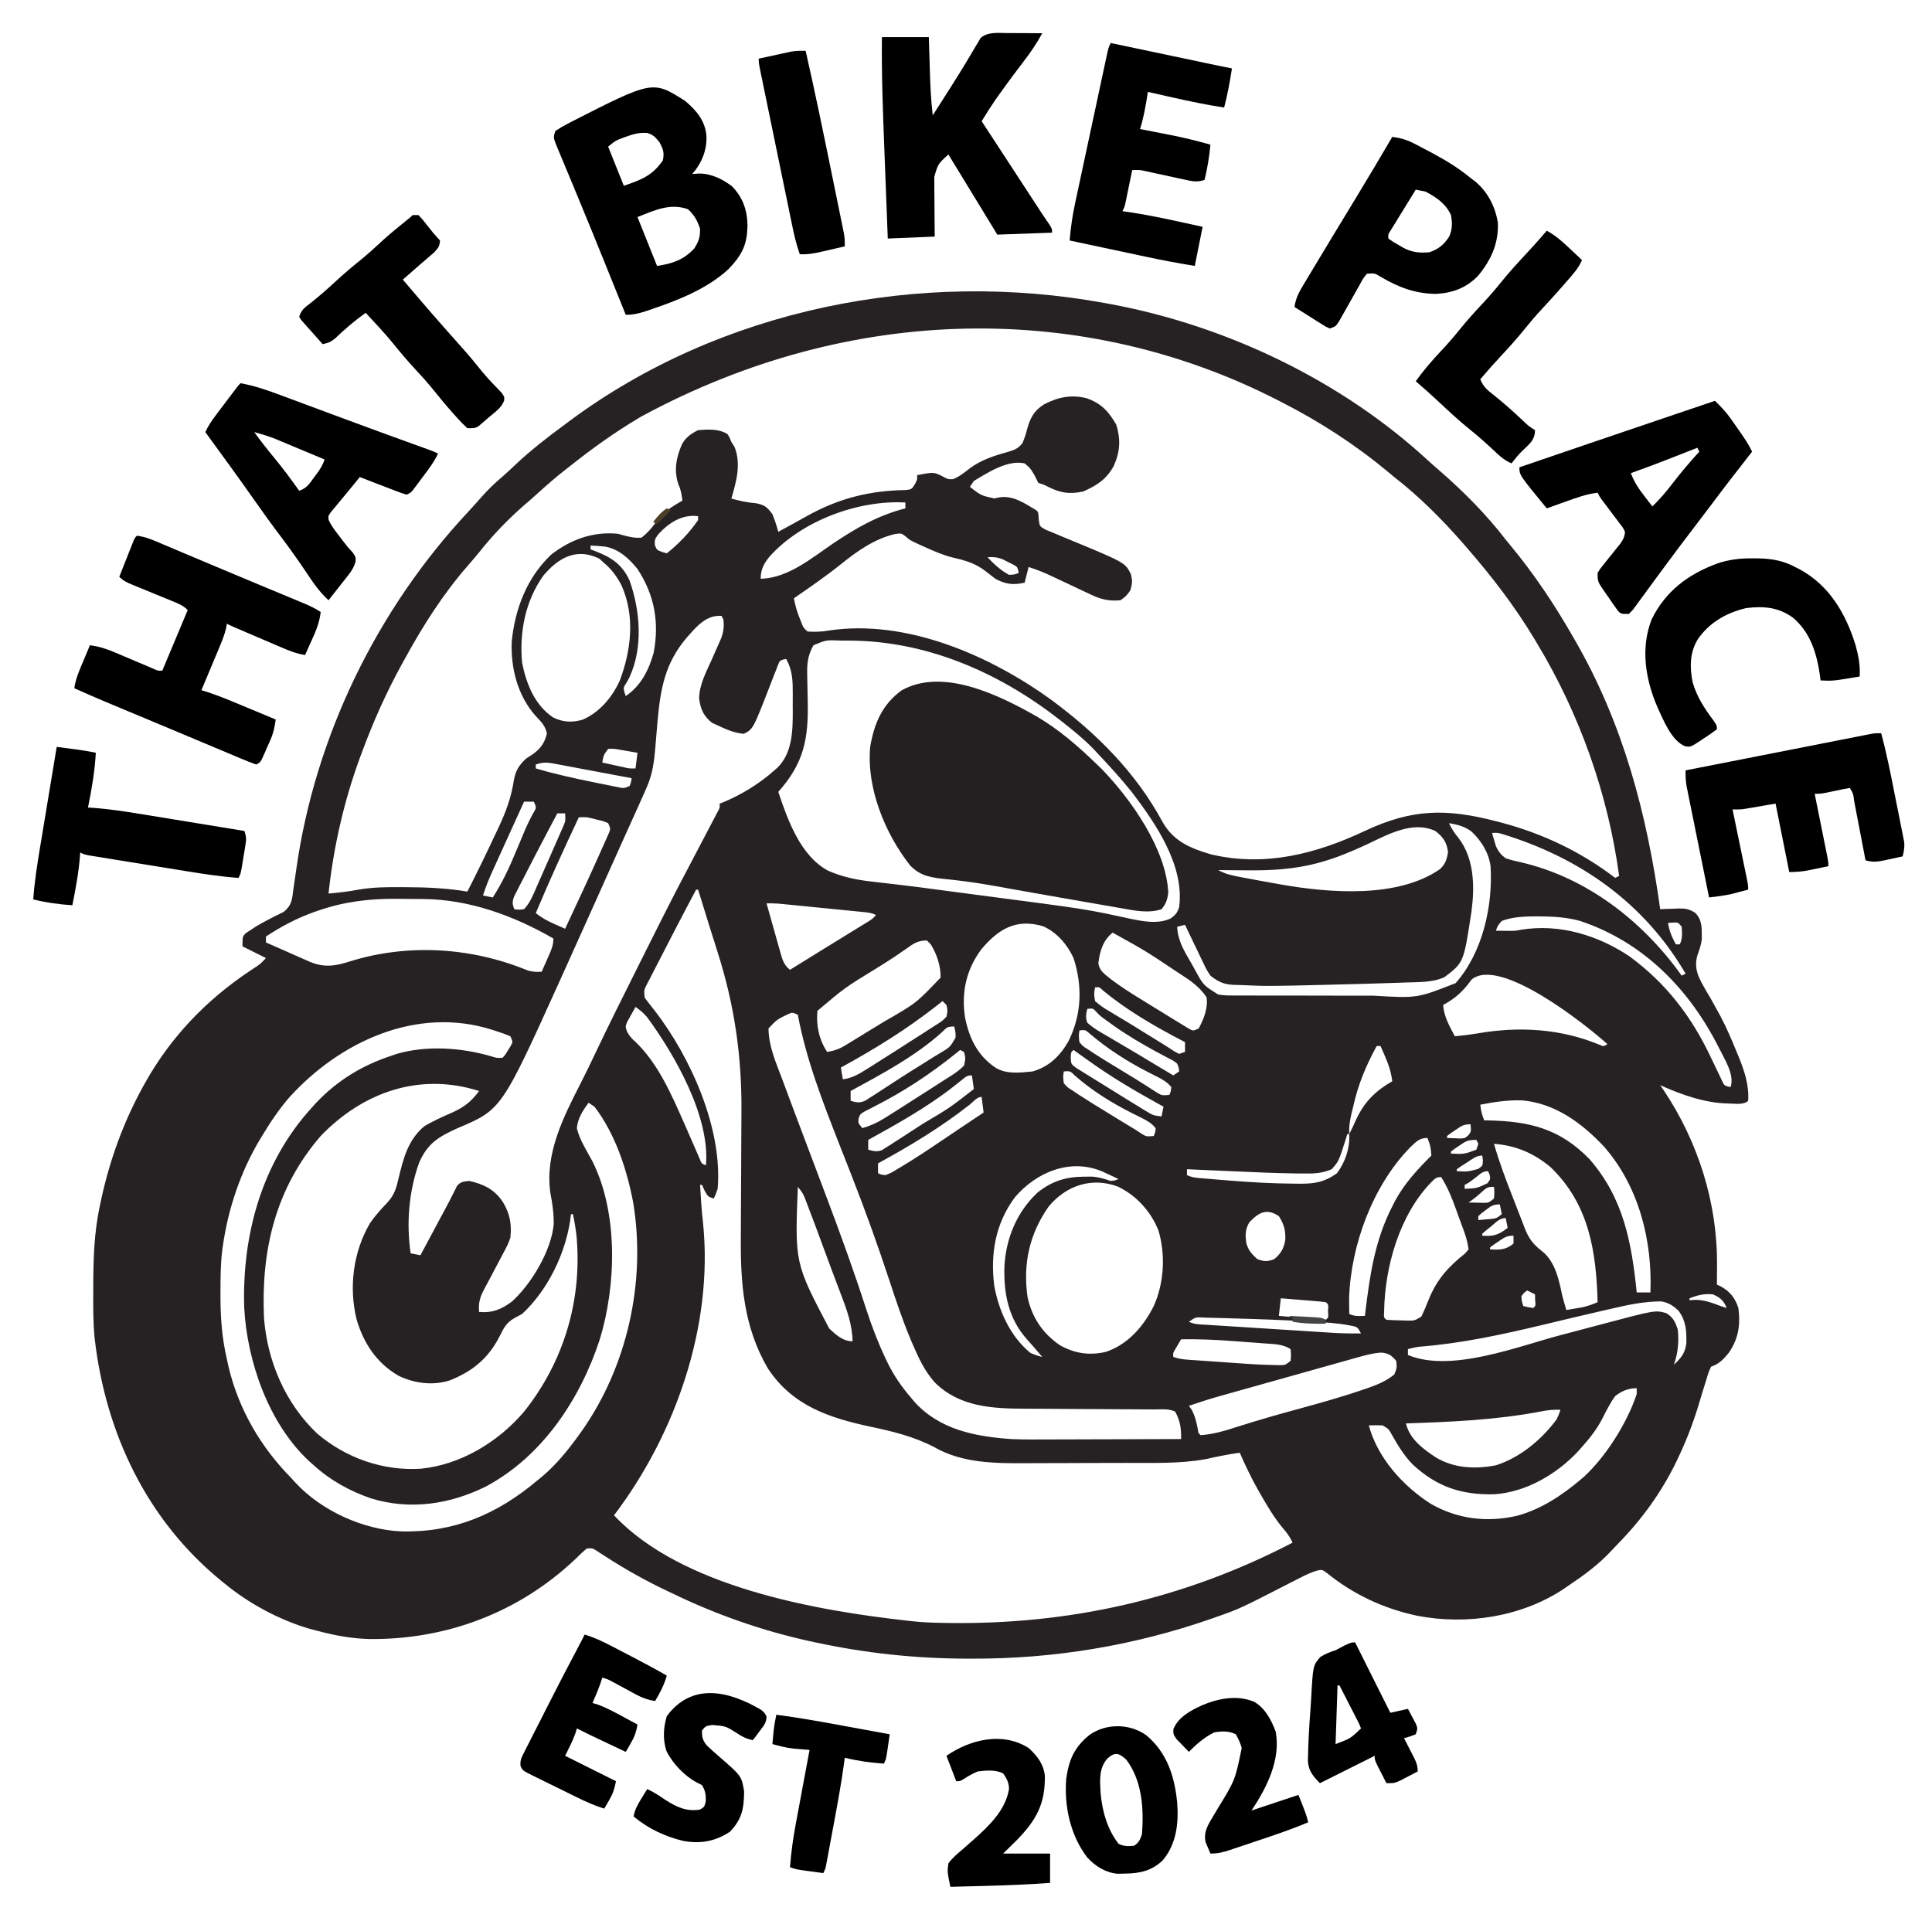
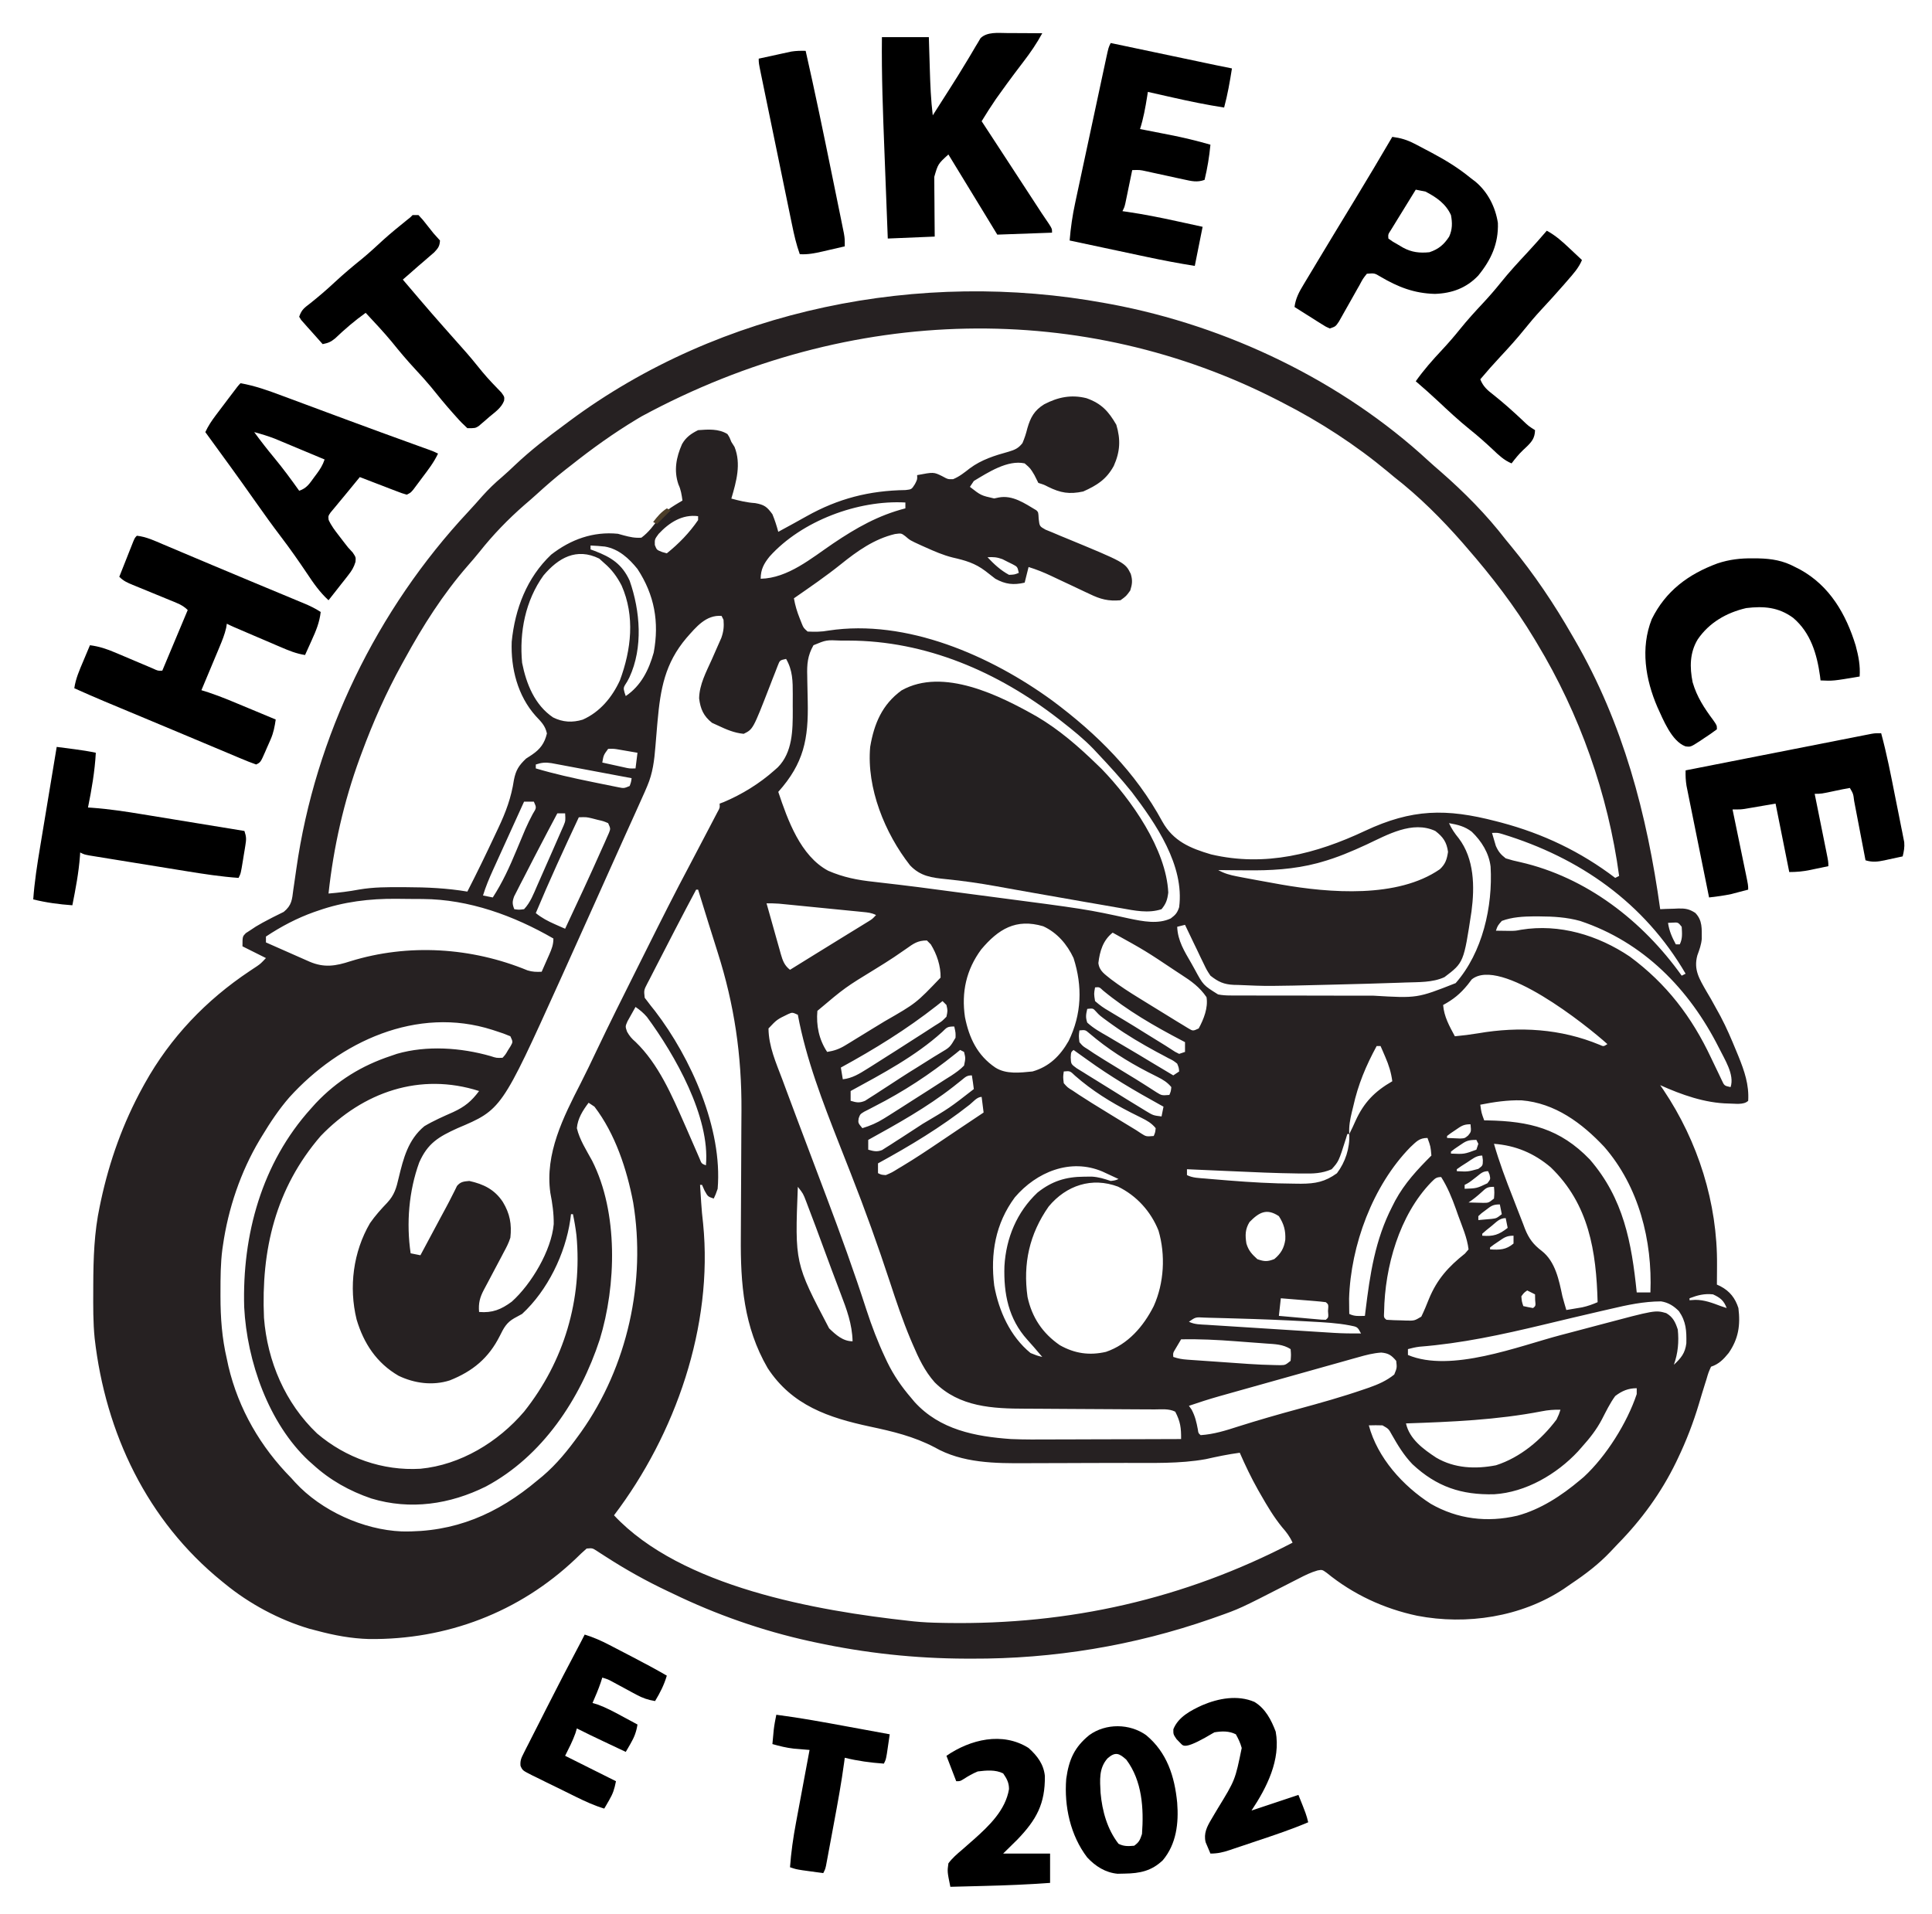
<svg xmlns="http://www.w3.org/2000/svg" version="1.1" width="988" height="979">
  <path d="M0 0 C1.573 0.285 1.573 0.285 3.178 0.576 C62.46 11.664 121.109 39.712 165.523 80.734 C167.543 82.582 169.593 84.372 171.668 86.156 C183.74 96.696 195.241 108.28 205 121 C205.908 122.111 206.82 123.219 207.734 124.324 C219.507 138.617 229.807 153.936 239 170 C239.42 170.722 239.839 171.443 240.271 172.187 C265.083 215.009 277.238 261.36 284 310 C285.025 309.954 286.05 309.907 287.105 309.859 C288.466 309.822 289.827 309.785 291.188 309.75 C291.861 309.716 292.535 309.683 293.229 309.648 C296.895 309.577 298.827 309.889 301.938 311.893 C305.698 315.736 305.236 320.043 305.266 325.18 C304.974 328.28 304.065 330.707 303 333.625 C300.995 340.977 304.056 345.678 307.617 351.949 C308.411 353.3 309.205 354.65 310 356 C311.337 358.362 312.645 360.739 313.938 363.125 C314.26 363.717 314.582 364.308 314.914 364.917 C317.934 370.603 320.428 376.487 322.875 382.438 C323.256 383.361 323.638 384.285 324.031 385.237 C327.06 392.757 329.504 399.76 329 408 C326.708 410.292 322.001 409.368 318.917 409.392 C306.89 409.176 294.884 404.895 284 400 C284.557 400.813 285.114 401.627 285.688 402.465 C303.346 428.758 313.35 460.329 313.062 492.062 C313.058 493.023 313.053 493.984 313.049 494.975 C313.037 497.316 313.021 499.658 313 502 C313.606 502.282 314.212 502.565 314.836 502.855 C319.633 505.393 322.358 508.922 324 514 C325.089 522.745 324.047 529.718 319 537 C316.356 540.239 314.057 542.648 310 544 C308.682 546.929 308.682 546.929 307.625 550.562 C307.411 551.233 307.198 551.903 306.978 552.594 C305.884 556.049 304.844 559.518 303.812 562.992 C300.912 572.687 297.371 581.869 293 591 C292.703 591.622 292.405 592.245 292.099 592.886 C284.535 608.431 274.491 622.248 262.396 634.568 C261.082 635.916 259.798 637.293 258.516 638.672 C252.475 645.029 245.855 650.074 238.594 654.931 C237.257 655.828 235.937 656.751 234.621 657.68 C212.939 672.031 184.963 676.236 159.75 671.375 C142.739 667.777 126.926 660.427 113.438 649.406 C111.145 647.772 111.145 647.772 108.778 648.203 C105.333 649.191 102.274 650.705 99.109 652.352 C97.755 653.042 96.401 653.732 95.047 654.422 C94.345 654.782 93.643 655.142 92.92 655.514 C68.957 667.785 68.957 667.785 57 672 C55.696 672.462 55.696 672.462 54.365 672.934 C14.96 686.665 -26.312 693.477 -68 693.312 C-68.971 693.311 -69.942 693.309 -70.943 693.307 C-97.081 693.225 -122.414 690.5 -148 685 C-149.002 684.785 -150.003 684.57 -151.035 684.349 C-175.245 679.014 -198.699 670.803 -221 660 C-221.807 659.619 -222.613 659.238 -223.444 658.846 C-234.521 653.614 -244.995 647.766 -255.287 641.114 C-256.122 640.579 -256.956 640.044 -257.816 639.492 C-258.922 638.771 -258.922 638.771 -260.049 638.035 C-262.074 636.766 -262.074 636.766 -265 637 C-266.96 638.701 -268.787 640.426 -270.625 642.25 C-299.506 669.686 -336.676 683.708 -376.223 683.281 C-385.444 683.022 -394.114 681.388 -403 679 C-404.895 678.509 -404.895 678.509 -406.828 678.008 C-422.251 673.434 -437.596 665.206 -450 655 C-450.509 654.588 -451.019 654.176 -451.543 653.751 C-489.761 622.747 -511.034 578.036 -516.592 529.497 C-517.416 521.314 -517.348 513.091 -517.312 504.875 C-517.31 503.972 -517.308 503.068 -517.306 502.138 C-517.254 488.563 -516.846 475.319 -514 462 C-513.801 461.05 -513.603 460.1 -513.398 459.121 C-509.001 438.699 -502.07 419.315 -492 401 C-491.654 400.369 -491.307 399.738 -490.95 399.088 C-477.872 375.612 -459.645 356.539 -437.343 341.666 C-436.692 341.231 -436.041 340.796 -435.371 340.348 C-434.793 339.966 -434.215 339.585 -433.619 339.192 C-431.667 337.818 -431.667 337.818 -429 335 C-432.96 333.02 -436.92 331.04 -441 329 C-441 324 -441 324 -439.305 322.262 C-438.503 321.742 -437.701 321.223 -436.875 320.688 C-435.975 320.091 -435.075 319.494 -434.148 318.879 C-431.876 317.523 -429.643 316.283 -427.289 315.09 C-426.661 314.762 -426.034 314.435 -425.387 314.097 C-423.575 313.163 -421.741 312.272 -419.906 311.383 C-415.775 307.996 -415.644 305.14 -415 300 C-414.842 298.93 -414.684 297.86 -414.521 296.757 C-414.157 294.291 -413.802 291.824 -413.454 289.356 C-403.84 221.611 -372.286 156.729 -325.559 106.746 C-323.094 104.1 -320.701 101.402 -318.312 98.688 C-315.148 95.165 -311.883 91.998 -308.262 88.953 C-305.999 86.999 -303.836 84.959 -301.672 82.898 C-293.604 75.263 -284.937 68.58 -276 62 C-275.33 61.5 -274.66 61 -273.97 60.485 C-196.511 2.832 -94.245 -17.315 0 0 Z M-237 58 C-237.772 58.46 -238.543 58.92 -239.338 59.394 C-251.172 66.516 -262.187 74.42 -273 83 C-273.967 83.753 -274.934 84.506 -275.93 85.281 C-281.02 89.278 -285.862 93.496 -290.641 97.859 C-292.689 99.718 -294.77 101.52 -296.875 103.312 C-305.222 110.614 -312.855 118.498 -319.742 127.188 C-321.713 129.643 -323.752 132.015 -325.83 134.38 C-338.483 148.898 -348.784 165.138 -358 182 C-358.487 182.88 -358.974 183.76 -359.476 184.667 C-367.553 199.329 -374.205 214.3 -380 230 C-380.493 231.325 -380.493 231.325 -380.995 232.677 C-389.194 255.046 -394.441 278.333 -397 302 C-391.725 301.556 -386.558 300.943 -381.355 299.953 C-374.022 298.693 -366.726 298.696 -359.312 298.75 C-358.612 298.752 -357.912 298.754 -357.19 298.755 C-346.687 298.787 -336.376 299.25 -326 301 C-321.143 291.549 -316.515 281.99 -312.004 272.37 C-311.422 271.132 -310.838 269.896 -310.252 268.66 C-306.32 260.367 -303.551 252.955 -302.188 243.875 C-301.198 238.876 -299.685 236.518 -296 233 C-294.989 232.34 -293.979 231.68 -292.938 231 C-288.695 228.112 -286.509 225.129 -285.312 220.125 C-286.214 216.028 -288.246 214.194 -291.059 211.172 C-300.269 200.869 -303.826 186.839 -303.32 173.215 C-301.644 156.393 -295.586 140.47 -283.137 128.664 C-273.157 120.892 -261.65 116.731 -249 118 C-248.038 118.266 -247.077 118.531 -246.086 118.805 C-242.858 119.663 -240.34 120.231 -237 120 C-233.237 117.2 -230.75 113.759 -228 110 C-225.463 107.233 -222.965 105.179 -219.75 103.25 C-219.044 102.822 -218.337 102.394 -217.609 101.953 C-217.078 101.639 -216.547 101.324 -216 101 C-216.413 98.042 -216.781 95.463 -218.062 92.75 C-220.491 85.628 -219.191 78.883 -216.215 72.137 C-214.195 68.583 -211.577 66.789 -208 65 C-202.895 64.612 -197.474 64.204 -193 67 C-191.875 68.75 -191.875 68.75 -191 71 C-190.196 72.268 -190.196 72.268 -189.375 73.562 C-185.878 82.305 -188.448 91.296 -191 100 C-186.88 101.103 -183.069 102.037 -178.812 102.312 C-174.119 103.159 -172.794 104.168 -170 108 C-168.776 110.947 -167.826 113.919 -167 117 C-166.38 116.66 -165.76 116.319 -165.121 115.969 C-163.212 114.924 -161.3 113.884 -159.387 112.848 C-157.065 111.581 -154.758 110.3 -152.457 108.996 C-136.348 99.978 -120.458 95.908 -101.898 95.637 C-98.805 95.279 -98.805 95.279 -97.102 92.582 C-95.869 90.161 -95.869 90.161 -96 88 C-87.539 86.408 -87.539 86.408 -83.25 88.5 C-80.227 90.155 -80.227 90.155 -77.562 90.062 C-74.297 88.709 -71.858 86.709 -69.078 84.547 C-63.099 80.096 -56.315 77.973 -49.191 76.013 C-45.996 75.051 -44.231 74.292 -42.137 71.648 C-41.052 69.122 -40.274 66.731 -39.625 64.062 C-38.021 58.525 -36.115 54.93 -31.039 51.785 C-24.013 48.116 -17.221 46.697 -9.402 48.648 C-1.751 51.349 1.897 55.356 5.875 62.25 C8.162 69.874 7.824 76.011 4.562 83.312 C0.769 90.227 -4.042 93.223 -11.062 96.375 C-18.15 97.883 -22.623 97.131 -29.02 93.973 C-31.124 92.884 -31.124 92.884 -34 92 C-34.686 90.677 -35.348 89.341 -36 88 C-38.07 84.521 -38.07 84.521 -41 82 C-49.718 80.065 -59.806 86.68 -67 91 C-67.66 91.99 -68.32 92.98 -69 94 C-63.335 98.409 -63.335 98.409 -56.602 99.93 C-55.826 99.767 -55.05 99.605 -54.25 99.438 C-47.117 98.084 -40.942 102.479 -35 106 C-34 107 -34 107 -33.832 110.352 C-33.387 114.172 -33.387 114.172 -30.324 115.898 C-29.124 116.386 -27.924 116.873 -26.688 117.375 C-25.323 117.954 -23.958 118.534 -22.594 119.113 C-21.856 119.414 -21.119 119.716 -20.359 120.026 C10.347 132.704 10.347 132.704 13.246 138.484 C14.241 141.805 14.034 143.691 13 147 C10.938 149.875 10.938 149.875 8 152 C1.81 152.558 -2.267 151.475 -7.789 148.789 C-8.849 148.297 -8.849 148.297 -9.931 147.795 C-12.169 146.752 -14.397 145.69 -16.625 144.625 C-18.862 143.572 -21.1 142.523 -23.34 141.477 C-24.727 140.827 -26.112 140.173 -27.494 139.514 C-31.264 137.73 -35.015 136.233 -39 135 C-39.66 137.64 -40.32 140.28 -41 143 C-46.7 144.306 -50.795 143.874 -56 141 C-57.702 139.706 -59.388 138.392 -61.062 137.062 C-66.449 132.985 -71.349 131.621 -77.867 130.129 C-82.698 128.924 -87.156 126.972 -91.688 124.938 C-92.454 124.597 -93.22 124.256 -94.01 123.904 C-99.604 121.344 -99.604 121.344 -102.082 119.191 C-104.097 117.692 -104.097 117.692 -107.336 118.129 C-117.888 120.637 -126.594 126.825 -134.906 133.516 C-142.643 139.728 -150.852 145.344 -159 151 C-158.375 154.591 -157.418 157.806 -156.062 161.188 C-155.723 162.047 -155.384 162.907 -155.035 163.793 C-154.087 166.14 -154.087 166.14 -152 168 C-148.256 168.187 -144.993 168.183 -141.309 167.504 C-101.392 161.425 -58.296 180.397 -26.785 203.375 C-3.82 220.484 15.695 239.951 29.426 265.227 C35.022 275.223 43.618 278.833 54.34 281.98 C81.954 288.48 108.049 281.709 133.062 269.938 C157.096 258.682 174.553 258.399 200 265 C200.887 265.23 201.774 265.46 202.688 265.697 C224.104 271.394 243.315 280.548 261 294 C261.66 293.67 262.32 293.34 263 293 C257.389 251.263 242.794 210.083 221 174 C220.543 173.236 220.086 172.471 219.615 171.684 C209.547 154.95 197.819 139.704 185 125 C184.312 124.199 183.623 123.399 182.914 122.574 C172.255 110.424 160.764 98.922 148 89 C146.944 88.123 145.891 87.243 144.84 86.359 C128.35 72.615 110.11 60.763 91 51 C90.028 50.499 89.056 49.998 88.054 49.482 C-9.804 -0.521 -129.041 -0.456 -237 58 Z M-171.438 129.625 C-174.363 133.239 -176 136.272 -176 141 C-162.039 140.721 -149.952 130.401 -138.903 122.925 C-127.125 114.99 -115.857 108.552 -102 105 C-102 104.01 -102 103.02 -102 102 C-126.189 100.639 -155.05 111.377 -171.438 129.625 Z M-228.188 118.062 C-230.215 120.816 -230.215 120.816 -230.125 123.75 C-229.159 126.238 -229.159 126.238 -226.438 127.312 C-225.633 127.539 -224.829 127.766 -224 128 C-217.818 123.035 -212.504 117.553 -208 111 C-208 110.34 -208 109.68 -208 109 C-216.079 107.946 -222.759 112.241 -228.188 118.062 Z M-263 124 C-263 124.66 -263 125.32 -263 126 C-262.004 126.364 -262.004 126.364 -260.988 126.734 C-252.441 129.978 -246.874 133.522 -243 142 C-237.589 157.494 -236.07 176.173 -243.125 191.434 C-243.496 192.136 -243.868 192.839 -244.25 193.562 C-246.282 196.701 -246.282 196.701 -245.609 199.215 C-245.408 199.804 -245.207 200.393 -245 201 C-237.158 195.695 -233.192 187.649 -230.691 178.734 C-227.807 163.157 -230.294 149.293 -239 136 C-243.382 130.561 -248.619 125.758 -255.664 124.539 C-258.112 124.284 -260.541 124.099 -263 124 Z M-287.078 139.328 C-296.34 152.205 -299.478 168.393 -298 184 C-295.866 194.754 -291.536 205.636 -282.137 211.938 C-277.174 214.405 -272.285 214.656 -267 213.062 C-258.165 209.155 -251.967 201.611 -248 193 C-242.169 177.302 -240.192 160.133 -247.137 144.43 C-249.497 139.917 -252.094 136.334 -256 133 C-257.268 131.855 -257.268 131.855 -258.562 130.688 C-270.233 124.958 -279.521 130.365 -287.078 139.328 Z M-60 130 C-56.617 133.582 -53.351 136.643 -49 139 C-46.204 138.878 -46.204 138.878 -44 138 C-44.693 134.89 -44.693 134.89 -47.109 133.613 C-47.981 133.184 -48.852 132.755 -49.75 132.312 C-50.611 131.876 -51.472 131.439 -52.359 130.988 C-55.11 129.959 -57.091 129.806 -60 130 Z M-213.946 171.275 C-224.969 184.274 -227.252 197.324 -228.742 213.898 C-228.837 214.952 -228.837 214.952 -228.934 216.028 C-229.252 219.581 -229.551 223.135 -229.823 226.692 C-230.396 233.85 -231.155 240.371 -234 247 C-234.413 247.968 -234.826 248.936 -235.251 249.934 C-236.76 253.388 -238.312 256.82 -239.875 260.25 C-240.458 261.538 -241.04 262.827 -241.622 264.116 C-242.825 266.778 -244.03 269.44 -245.236 272.101 C-247.906 277.996 -250.545 283.905 -253.188 289.812 C-255.138 294.163 -257.089 298.513 -259.041 302.863 C-259.708 304.349 -260.374 305.835 -261.041 307.321 C-266.678 319.888 -272.325 332.45 -278 345 C-278.313 345.691 -278.625 346.382 -278.947 347.095 C-308.546 412.503 -308.546 412.503 -331 422 C-340.722 426.412 -346.289 429.696 -350.625 439.562 C-355.936 454.138 -357.266 470.706 -355 486 C-353.35 486.33 -351.7 486.66 -350 487 C-349.358 485.798 -349.358 485.798 -348.702 484.573 C-347.091 481.559 -345.479 478.545 -343.866 475.531 C-343.172 474.235 -342.479 472.939 -341.786 471.642 C-341.451 471.016 -341.116 470.389 -340.771 469.744 C-340.274 468.813 -340.274 468.813 -339.766 467.863 C-338.782 466.027 -337.791 464.195 -336.799 462.364 C-335.694 460.297 -334.612 458.217 -333.572 456.117 C-333.16 455.303 -332.748 454.49 -332.324 453.652 C-331.821 452.614 -331.821 452.614 -331.307 451.554 C-329.441 449.335 -327.826 449.262 -325 449 C-317.677 450.62 -312.054 453.372 -307.855 459.734 C-304.23 465.729 -303.261 471.084 -304 478 C-304.861 480.741 -306.115 483.157 -307.5 485.668 C-307.855 486.351 -308.21 487.035 -308.576 487.739 C-309.7 489.898 -310.848 492.043 -312 494.188 C-313.15 496.343 -314.294 498.502 -315.424 500.669 C-316.124 502.01 -316.835 503.345 -317.561 504.672 C-319.632 508.624 -320.383 511.547 -320 516 C-313.186 516.568 -308.763 514.775 -303.289 510.738 C-293.263 501.772 -282.998 484.512 -281.832 471.062 C-281.78 465.583 -282.501 460.463 -283.562 455.09 C-286.403 435.029 -276.919 416.329 -268.039 399.02 C-265.28 393.618 -262.673 388.149 -260.074 382.668 C-253.444 368.722 -246.535 354.917 -239.62 341.11 C-237.797 337.469 -235.977 333.826 -234.158 330.183 C-226.929 315.704 -219.667 301.252 -212.05 286.972 C-209.125 281.478 -206.253 275.956 -203.375 270.438 C-203.064 269.845 -202.753 269.253 -202.432 268.643 C-201.521 266.908 -200.616 265.171 -199.711 263.434 C-199.188 262.434 -198.665 261.434 -198.126 260.404 C-196.859 258.141 -196.859 258.141 -197 256 C-196.314 255.746 -195.628 255.492 -194.922 255.23 C-185.624 251.315 -176.52 245.715 -169 239 C-168.415 238.482 -167.83 237.964 -167.227 237.43 C-159.679 229.809 -159.573 218.401 -159.59 208.268 C-159.599 207.261 -159.599 207.261 -159.609 206.235 C-159.625 204.172 -159.609 202.111 -159.59 200.049 C-159.581 193.43 -159.624 187.832 -163 182 C-166.194 182.678 -166.194 182.678 -167.271 185.449 C-167.684 186.518 -168.098 187.586 -168.523 188.688 C-168.988 189.862 -169.452 191.036 -169.93 192.246 C-170.412 193.497 -170.894 194.748 -171.375 196 C-179.914 217.981 -179.914 217.981 -184.688 220.312 C-189.565 219.852 -193.596 218.073 -198 216 C-198.949 215.567 -199.898 215.134 -200.875 214.688 C-205.266 211.201 -206.803 207.567 -207.48 202.176 C-207.343 195.067 -203.858 188.689 -201 182.312 C-200.136 180.369 -199.278 178.425 -198.432 176.473 C-197.667 174.711 -196.885 172.955 -196.102 171.2 C-194.959 167.882 -194.709 165.48 -195 162 C-195.33 161.34 -195.66 160.68 -196 160 C-203.974 159.388 -208.99 165.67 -213.946 171.275 Z M-149 175 C-152.024 180.354 -152.382 184.704 -152.188 190.758 C-152.17 191.995 -152.17 191.995 -152.153 193.258 C-152.105 196.753 -152.021 200.247 -151.938 203.741 C-151.527 222.923 -153.913 235.355 -167 250 C-162.191 264.351 -155.657 282.804 -141.455 290.353 C-133.703 293.709 -126.468 295.122 -118.098 296.004 C-116.752 296.16 -115.406 296.318 -114.061 296.477 C-111.196 296.817 -108.33 297.149 -105.464 297.476 C-98.624 298.268 -91.799 299.183 -84.974 300.09 C-82.606 300.404 -80.239 300.717 -77.871 301.03 C-74.669 301.452 -71.467 301.876 -68.266 302.3 C-65.046 302.726 -61.825 303.149 -58.604 303.57 C-9.466 309.997 -9.466 309.997 12.625 314.812 C19.476 316.226 27.17 317.799 33.711 314.727 C36.167 312.874 37.045 311.892 38 309 C40.805 287.639 26.089 266.276 13.75 250.039 C8.159 243.071 2.119 236.503 -4 230 C-4.616 229.341 -5.232 228.683 -5.867 228.004 C-10.838 222.854 -16.37 218.406 -22 214 C-22.82 213.358 -22.82 213.358 -23.656 212.702 C-54.621 188.652 -91.55 172.676 -131.062 172.625 C-132.378 172.623 -133.693 172.621 -135.049 172.619 C-142.449 172.284 -142.449 172.284 -149 175 Z M-254 228 C-256.346 231.204 -256.346 231.204 -257 235 C-254.73 235.504 -252.459 236.003 -250.188 236.5 C-248.923 236.778 -247.658 237.057 -246.355 237.344 C-243.079 238.096 -243.079 238.096 -240 238 C-239.67 235.36 -239.34 232.72 -239 230 C-240.937 229.664 -242.875 229.331 -244.812 229 C-245.891 228.814 -246.97 228.629 -248.082 228.438 C-251.003 227.926 -251.003 227.926 -254 228 Z M-291 236 C-291 236.66 -291 237.32 -291 238 C-281.55 240.818 -271.964 242.93 -262.306 244.894 C-260.935 245.173 -259.565 245.455 -258.195 245.739 C-256.241 246.143 -254.285 246.534 -252.328 246.926 C-251.182 247.157 -250.037 247.388 -248.856 247.626 C-245.933 248.22 -245.933 248.22 -243 247 C-242.267 244.985 -242.267 244.985 -242 243 C-248.068 241.857 -254.137 240.718 -260.207 239.582 C-262.272 239.195 -264.337 238.807 -266.402 238.418 C-269.368 237.859 -272.334 237.304 -275.301 236.75 C-276.226 236.575 -277.151 236.4 -278.104 236.22 C-278.965 236.06 -279.825 235.899 -280.712 235.734 C-281.469 235.592 -282.227 235.45 -283.007 235.304 C-286.074 234.836 -288.035 235.012 -291 236 Z M-297 255 C-299.673 260.87 -302.342 266.741 -305.008 272.615 C-305.915 274.611 -306.822 276.607 -307.731 278.603 C-309.04 281.476 -310.345 284.351 -311.648 287.227 C-312.054 288.114 -312.459 289.002 -312.877 289.917 C-314.825 294.223 -316.619 298.469 -318 303 C-316.35 303.33 -314.7 303.66 -313 304 C-308.015 296.317 -304.377 288.321 -300.875 279.875 C-299.855 277.433 -298.83 274.994 -297.805 272.555 C-297.329 271.419 -296.853 270.283 -296.362 269.112 C-295.195 266.445 -293.937 263.889 -292.57 261.32 C-290.581 258.104 -290.581 258.104 -292 255 C-293.65 255 -295.3 255 -297 255 Z M-280 261 C-283.37 267.314 -286.697 273.65 -290 280 C-290.583 281.118 -291.165 282.236 -291.766 283.387 C-293.587 286.897 -295.389 290.416 -297.188 293.938 C-297.776 295.068 -298.365 296.199 -298.971 297.365 C-299.511 298.429 -300.05 299.493 -300.605 300.59 C-301.092 301.537 -301.578 302.485 -302.079 303.461 C-303.073 306.202 -303.045 307.327 -302 310 C-299.626 310.334 -299.626 310.334 -297 310 C-293.759 306.59 -292.136 302.164 -290.277 297.91 C-289.931 297.129 -289.585 296.347 -289.228 295.542 C-288.127 293.051 -287.032 290.557 -285.938 288.062 C-285.198 286.388 -284.457 284.715 -283.717 283.041 C-281.799 278.699 -279.885 274.356 -278 270 C-277.596 269.088 -277.192 268.176 -276.776 267.236 C-275.782 264.765 -275.782 264.765 -276 261 C-277.32 261 -278.64 261 -280 261 Z M-269 263 C-276.617 279.22 -284.076 295.469 -291 312 C-287.938 314.486 -284.854 316.1 -281.25 317.688 C-280.265 318.124 -279.28 318.561 -278.266 319.012 C-277.518 319.338 -276.77 319.664 -276 320 C-269.602 306.362 -263.228 292.711 -257.125 278.938 C-256.691 277.976 -256.256 277.014 -255.809 276.023 C-255.227 274.695 -255.227 274.695 -254.633 273.34 C-254.291 272.57 -253.95 271.801 -253.598 271.008 C-252.739 268.826 -252.739 268.826 -254 266 C-256.422 264.965 -256.422 264.965 -259.312 264.312 C-260.278 264.061 -261.244 263.81 -262.238 263.551 C-265.184 262.87 -265.184 262.87 -269 263 Z M176 266 C177.344 268.913 178.902 271.217 180.938 273.688 C188.955 284.208 189.177 298.479 187.504 311.129 C183.534 337.299 183.534 337.299 173.688 344.75 C167.575 347.593 160.32 347.258 153.688 347.5 C152.639 347.54 151.591 347.58 150.511 347.621 C139.552 348.016 128.588 348.292 117.625 348.562 C116.745 348.585 115.865 348.607 114.959 348.63 C83.356 349.419 83.356 349.419 68.188 348.75 C67.465 348.736 66.742 348.722 65.998 348.707 C60.832 348.472 58.027 347.171 54 344 C52.125 341.159 52.125 341.159 50.57 337.922 C50.003 336.762 49.436 335.602 48.852 334.406 C48.276 333.188 47.7 331.969 47.125 330.75 C46.528 329.515 45.929 328.281 45.328 327.047 C43.871 324.038 42.429 321.023 41 318 C39.02 318.495 39.02 318.495 37 319 C37.285 326.209 40.704 331.546 44.25 337.688 C45.11 339.235 45.11 339.235 45.988 340.814 C50.344 348.872 50.344 348.872 57.906 353.6 C60.009 354.002 61.916 354.129 64.056 354.134 C64.854 354.138 65.653 354.142 66.476 354.147 C67.343 354.146 68.211 354.146 69.104 354.145 C70.486 354.15 70.486 354.15 71.895 354.155 C74.946 354.165 77.996 354.167 81.047 354.168 C83.178 354.171 85.308 354.175 87.439 354.178 C91.915 354.184 96.39 354.186 100.866 354.185 C106.561 354.185 112.256 354.199 117.951 354.216 C122.36 354.227 126.768 354.229 131.176 354.229 C133.273 354.23 135.37 354.234 137.467 354.242 C159.741 355.561 159.741 355.561 179.402 347.816 C193.146 332.191 198.453 308.622 197.27 288.212 C196.418 281.22 192.634 275.188 187.625 270.375 C184.005 267.622 180.438 266.779 176 266 Z M133.867 276.93 C126.292 280.441 118.801 283.617 110.75 285.875 C110.079 286.066 109.408 286.257 108.716 286.453 C96.629 289.64 84.572 290.284 72.125 290.125 C70.743 290.115 69.362 290.106 67.98 290.098 C64.653 290.074 61.327 290.042 58 290 C61.137 291.753 64.029 292.544 67.551 293.219 C68.634 293.428 69.716 293.637 70.832 293.853 C72.555 294.173 72.555 294.173 74.312 294.5 C75.496 294.721 76.679 294.943 77.898 295.171 C81.264 295.792 84.631 296.4 88 297 C88.748 297.135 89.496 297.269 90.267 297.408 C114.893 301.704 149.691 304.529 171.328 289.562 C174.193 286.885 174.92 284.53 175.5 280.688 C174.823 275.692 172.981 273.054 169 270 C157.275 264.551 144.452 271.979 133.867 276.93 Z M198 271 C198.401 272.421 198.822 273.837 199.25 275.25 C199.598 276.433 199.598 276.433 199.953 277.641 C201.256 280.577 202.451 282.026 205 284 C207.521 284.8 209.863 285.414 212.438 285.938 C246.256 293.653 275.072 316.022 295 344 C295.66 343.67 296.32 343.34 297 343 C275.847 306.745 242.929 283.663 203.146 271.531 C200.883 270.88 200.883 270.88 198 271 Z M-209 300 C-212.386 306.306 -215.701 312.648 -219 319 C-219.347 319.667 -219.695 320.333 -220.053 321.02 C-222.41 325.544 -224.747 330.077 -227.064 334.621 C-227.855 336.166 -228.652 337.709 -229.454 339.248 C-230.594 341.438 -231.713 343.637 -232.828 345.84 C-233.354 346.834 -233.354 346.834 -233.89 347.849 C-235.744 351.434 -235.744 351.434 -235.312 355.299 C-234.879 355.86 -234.446 356.422 -234 357 C-233.402 357.786 -232.804 358.573 -232.188 359.383 C-231.466 360.288 -230.744 361.193 -230 362.125 C-211.622 386.093 -195.423 422.302 -198 453 C-199.016 455.914 -199.016 455.914 -200 458 C-203 457 -203 457 -204.688 453.938 C-205.121 452.968 -205.554 451.999 -206 451 C-206.33 451 -206.66 451 -207 451 C-206.856 453.292 -206.71 455.583 -206.562 457.875 C-206.518 458.567 -206.474 459.259 -206.428 459.971 C-206.187 463.601 -205.882 467.203 -205.438 470.812 C-200.219 523.257 -219.578 578.573 -251 620 C-216.633 656.73 -147.389 668.804 -100 674 C-99.217 674.086 -98.434 674.172 -97.627 674.261 C-93.087 674.727 -88.56 674.921 -84 675 C-82.922 675.02 -81.845 675.041 -80.734 675.062 C-18.282 676.058 40.471 662.882 96 634 C94.594 630.874 92.886 628.624 90.625 626.062 C86.419 620.895 83.114 615.343 79.812 609.562 C79.064 608.258 79.064 608.258 78.301 606.928 C74.837 600.77 71.829 594.472 69 588 C63.112 588.78 57.388 589.976 51.598 591.281 C38.225 593.695 24.176 593.175 10.637 593.203 C9.693 593.206 8.75 593.209 7.778 593.212 C2.789 593.227 -2.2 593.236 -7.188 593.24 C-12.278 593.246 -17.367 593.27 -22.456 593.298 C-26.429 593.317 -30.403 593.322 -34.376 593.324 C-36.25 593.327 -38.124 593.334 -39.998 593.348 C-56.042 593.454 -72.88 593.369 -87.125 585.188 C-97.709 579.655 -108.426 577.105 -120.046 574.634 C-141.216 570.091 -159.955 563.838 -172.445 544.684 C-184.66 523.6 -186.34 501.599 -186.15 477.83 C-186.124 474.529 -186.112 471.229 -186.102 467.928 C-186.076 459.73 -186.027 451.533 -185.979 443.335 C-185.939 436.389 -185.908 429.442 -185.888 422.495 C-185.875 419.288 -185.85 416.081 -185.825 412.874 C-185.683 384.735 -189.461 358.836 -198 332.062 C-198.527 330.385 -199.053 328.707 -199.578 327.029 C-200.584 323.82 -201.594 320.613 -202.609 317.407 C-204.441 311.615 -206.225 305.809 -208 300 C-208.33 300 -208.66 300 -209 300 Z M-402.125 310.688 C-402.857 310.937 -403.59 311.186 -404.344 311.442 C-413.07 314.543 -421.299 318.866 -429 324 C-429 324.99 -429 325.98 -429 327 C-424.897 328.815 -420.792 330.626 -416.688 332.438 C-415.52 332.954 -414.353 333.47 -413.15 334.002 C-412.032 334.495 -410.914 334.988 -409.762 335.496 C-408.73 335.952 -407.698 336.407 -406.635 336.877 C-399.149 340.068 -393.268 339.06 -385.812 336.625 C-356.19 327.459 -323.846 329.508 -295.227 341.301 C-292.717 342.089 -290.615 342.125 -288 342 C-286.993 339.732 -285.994 337.461 -285 335.188 C-284.714 334.545 -284.428 333.902 -284.133 333.24 C-282.863 330.322 -282 328.217 -282 325 C-302.189 313.331 -325.166 304.945 -348.742 304.797 C-349.469 304.791 -350.195 304.785 -350.944 304.78 C-352.479 304.77 -354.013 304.764 -355.548 304.76 C-357.834 304.75 -360.12 304.719 -362.406 304.688 C-375.958 304.589 -389.266 306.189 -402.125 310.688 Z M-173 307 C-171.786 311.364 -170.559 315.723 -169.32 320.08 C-168.9 321.562 -168.484 323.045 -168.072 324.529 C-167.478 326.664 -166.871 328.795 -166.262 330.926 C-166.08 331.588 -165.899 332.251 -165.712 332.934 C-164.72 336.356 -163.859 338.774 -161 341 C-160.211 340.511 -160.211 340.511 -159.406 340.013 C-157.803 339.021 -156.2 338.029 -154.597 337.036 C-152.725 335.878 -150.854 334.719 -148.983 333.559 C-143.994 330.469 -139.001 327.384 -134 324.312 C-133.046 323.726 -132.093 323.139 -131.11 322.534 C-129.268 321.4 -127.424 320.269 -125.579 319.14 C-124.745 318.626 -123.91 318.112 -123.051 317.582 C-122.315 317.131 -121.579 316.679 -120.822 316.214 C-118.866 314.997 -118.866 314.997 -117 313 C-119.348 311.826 -121.139 311.687 -123.753 311.427 C-125.235 311.277 -125.235 311.277 -126.747 311.124 C-127.818 311.02 -128.889 310.916 -129.992 310.809 C-131.09 310.699 -132.187 310.589 -133.318 310.477 C-135.643 310.245 -137.968 310.016 -140.293 309.788 C-143.854 309.44 -147.413 309.085 -150.973 308.729 C-153.229 308.505 -155.486 308.282 -157.742 308.059 C-158.809 307.952 -159.876 307.846 -160.975 307.737 C-161.969 307.64 -162.963 307.543 -163.988 307.443 C-164.861 307.357 -165.734 307.271 -166.634 307.183 C-168.751 307.019 -170.877 307 -173 307 Z M203 316 C200.879 318.442 200.879 318.442 200 321 C201.542 321.027 203.083 321.047 204.625 321.062 C205.913 321.08 205.913 321.08 207.227 321.098 C210.024 321.061 210.024 321.061 212.84 320.516 C232.445 317.317 252.166 323.275 268.473 334.25 C287.249 348.121 300.144 365.046 310 386 C311.257 388.653 312.531 391.297 313.812 393.938 C314.355 395.081 314.898 396.224 315.457 397.402 C316.791 400.294 316.791 400.294 320 401 C322.138 394.586 316.882 386.734 314.012 380.855 C298.869 350.832 275.416 326.832 243.102 316.031 C236.155 314.103 229.415 313.726 222.25 313.688 C221.375 313.682 220.5 313.676 219.598 313.671 C214.008 313.732 208.28 314.008 203 316 Z M288 317 C288.607 321.128 290.038 324.332 292 328 C292.66 328 293.32 328 294 328 C295.507 324.987 295.178 322.317 295 319 C293.161 316.713 293.161 316.713 290.375 316.875 C289.199 316.937 289.199 316.937 288 317 Z M-63.211 330.578 C-70.9 340.987 -73.397 352.468 -71.535 365.172 C-69.419 375.841 -65.203 384.78 -56 391 C-50.45 394.548 -43.299 393.609 -37 393 C-28.458 390.577 -22.851 384.997 -18.531 377.426 C-11.812 363.734 -11.369 349.428 -16 335 C-19.286 327.976 -24.375 322.018 -31.5 318.738 C-45.471 314.612 -54.461 320.19 -63.211 330.578 Z M4 322 C-0.953 325.928 -2.576 331.453 -3.305 337.551 C-2.785 341.725 0.057 343.279 3.164 345.855 C7.805 349.365 12.641 352.498 17.6 355.531 C19.413 356.641 21.222 357.758 23.029 358.879 C25.839 360.621 28.654 362.354 31.476 364.077 C33.173 365.116 34.865 366.164 36.557 367.211 C37.604 367.845 38.651 368.479 39.73 369.133 C40.673 369.709 41.616 370.286 42.587 370.879 C45.057 372.362 45.057 372.362 48 371 C50.572 366.252 52.888 360.465 52 355 C48.483 349.848 44.202 346.774 39 343.438 C38.228 342.933 37.457 342.428 36.662 341.909 C20.727 331.268 20.727 331.268 4 322 Z M-101.562 330.25 C-102.907 331.177 -104.254 332.101 -105.602 333.023 C-106.671 333.756 -106.671 333.756 -107.763 334.503 C-110.807 336.54 -113.918 338.462 -117.033 340.388 C-132.863 350.075 -132.863 350.075 -147 362 C-147.667 369.476 -146.194 376.709 -142 383 C-138.406 382.433 -135.798 381.523 -132.699 379.629 C-131.895 379.142 -131.091 378.655 -130.262 378.154 C-128.988 377.366 -128.988 377.366 -127.688 376.562 C-126.802 376.022 -125.917 375.481 -125.006 374.924 C-123.196 373.817 -121.388 372.706 -119.583 371.591 C-117.258 370.159 -114.924 368.743 -112.586 367.332 C-96.512 358.102 -96.512 358.102 -84 345 C-83.87 339.069 -85.911 333.019 -89 328 C-89.66 327.34 -90.32 326.68 -91 326 C-95.752 326 -97.852 327.624 -101.562 330.25 Z M187.629 345.914 C186.947 346.809 186.265 347.703 185.562 348.625 C181.725 353.319 178.302 356.108 173 359 C173.476 365.028 176.197 369.767 179 375 C184.955 374.389 184.955 374.389 190.871 373.488 C211.991 369.843 233.163 371.115 253.031 379.363 C255.046 380.269 255.046 380.269 257 379 C246.379 369.434 202.257 334.106 187.629 345.914 Z M-5 350 C-5.601 353.283 -5.601 353.283 -5 357 C-2.576 359.142 -0.577 360.55 2.188 362.125 C2.935 362.579 3.683 363.033 4.454 363.5 C6.083 364.487 7.718 365.463 9.359 366.431 C13.096 368.651 16.775 370.959 20.462 373.261 C23.933 375.426 27.412 377.577 30.904 379.707 C32.597 380.751 34.264 381.838 35.922 382.938 C36.608 383.288 37.293 383.639 38 384 C38.99 383.67 39.98 383.34 41 383 C41 381.35 41 379.7 41 378 C40.423 377.699 39.845 377.399 39.25 377.089 C25.105 369.675 11.51 361.849 -0.84 351.656 C-2.811 349.797 -2.811 349.797 -5 350 Z M-83 357 C-84.007 357.799 -85.014 358.598 -86.051 359.422 C-101.46 371.512 -117.829 381.621 -135 391 C-134.67 392.98 -134.34 394.96 -134 397 C-129.178 396.454 -125.59 394.214 -121.562 391.688 C-120.444 390.99 -120.444 390.99 -119.303 390.279 C-116.527 388.532 -113.764 386.765 -111 385 C-109.742 384.205 -108.484 383.411 -107.225 382.617 C-103.783 380.442 -100.36 378.241 -96.945 376.024 C-95.566 375.134 -94.183 374.251 -92.796 373.374 C-90.827 372.128 -88.877 370.855 -86.93 369.574 C-86.331 369.203 -85.731 368.831 -85.114 368.448 C-83.237 367.254 -83.237 367.254 -81 365 C-80.338 361.89 -80.338 361.89 -81 359 C-81.66 358.34 -82.32 357.68 -83 357 Z M-240 360 C-240.897 361.55 -241.767 363.116 -242.625 364.688 C-243.112 365.558 -243.6 366.428 -244.102 367.324 C-245.259 369.976 -245.259 369.976 -244.336 372.652 C-243.044 374.923 -241.969 376.199 -240 377.875 C-228.227 389.207 -221.393 405.284 -214.906 419.98 C-214.636 420.593 -214.366 421.205 -214.087 421.835 C-212.725 424.926 -211.372 428.021 -210.036 431.124 C-209.295 432.824 -209.295 432.824 -208.539 434.559 C-208.098 435.583 -207.656 436.607 -207.202 437.662 C-206.222 440.136 -206.222 440.136 -204 441 C-201.755 416.305 -219.898 384.438 -234.176 365.102 C-235.963 363.042 -237.756 361.536 -240 360 Z M-9 361 C-9.647 363.94 -9.922 365.207 -9 368 C-5.789 370.983 -2.041 373.02 1.75 375.188 C2.826 375.83 3.901 376.472 5.01 377.133 C7.233 378.457 9.462 379.77 11.697 381.072 C15.771 383.45 19.805 385.889 23.841 388.331 C27.55 390.572 31.273 392.788 35 395 C35.99 394.34 36.98 393.68 38 393 C37.841 391.081 37.841 391.081 37 389 C35.016 387.442 35.016 387.442 32.469 386.188 C31.046 385.419 31.046 385.419 29.595 384.634 C28.573 384.095 27.552 383.556 26.5 383 C18.808 378.806 11.38 374.474 4.25 369.375 C3.207 368.631 3.207 368.631 2.143 367.871 C-2.64 364.394 -2.64 364.394 -4.513 362.346 C-6.036 360.664 -6.036 360.664 -9 361 Z M-161.902 363.637 C-167.706 366.441 -167.706 366.441 -172 371 C-171.92 380.208 -168.135 388.565 -164.938 397.062 C-164.281 398.832 -163.625 400.602 -162.971 402.372 C-159.254 412.393 -155.477 422.392 -151.701 432.391 C-149.393 438.505 -147.088 444.619 -144.783 450.735 C-143.999 452.814 -143.214 454.894 -142.429 456.973 C-135.187 476.164 -128.208 495.415 -121.904 514.939 C-119.179 523.288 -116.123 531.325 -112.379 539.277 C-112.014 540.053 -111.649 540.829 -111.273 541.629 C-107.973 548.424 -103.943 554.266 -99 560 C-98.451 560.66 -97.902 561.32 -97.336 562 C-84.422 576.25 -66.254 579.707 -48 581 C-41.073 581.301 -34.142 581.236 -27.211 581.195 C-25.286 581.192 -23.361 581.189 -21.436 581.187 C-16.436 581.179 -11.435 581.16 -6.434 581.137 C-1.305 581.117 3.824 581.108 8.953 581.098 C18.969 581.076 28.984 581.042 39 581 C39.063 575.249 38.622 572.043 36 567 C32.708 565.354 29.046 565.847 25.426 565.842 C24.094 565.835 24.094 565.835 22.735 565.827 C20.801 565.816 18.866 565.808 16.932 565.801 C13.862 565.789 10.792 565.77 7.722 565.748 C-1.009 565.686 -9.74 565.632 -18.471 565.599 C-23.809 565.578 -29.148 565.542 -34.486 565.498 C-36.514 565.484 -38.542 565.475 -40.569 565.472 C-57.374 565.443 -74.354 564.646 -87 552 C-92.13 546.232 -95.238 539.607 -98.238 532.578 C-98.631 531.659 -99.023 530.741 -99.427 529.794 C-103.403 520.307 -106.66 510.617 -109.859 500.847 C-116.025 482.059 -122.704 463.527 -129.938 445.125 C-130.545 443.579 -130.545 443.579 -131.164 442.002 C-131.964 439.966 -132.764 437.93 -133.564 435.894 C-133.947 434.917 -134.331 433.94 -134.727 432.934 C-135.102 431.979 -135.477 431.025 -135.864 430.041 C-144.28 408.584 -152.764 386.723 -157 364 C-159.817 362.727 -159.817 362.727 -161.902 363.637 Z M-417.043 406.249 C-422.372 412.379 -426.806 419.058 -431 426 C-431.389 426.64 -431.779 427.28 -432.18 427.939 C-441.938 444.295 -448.314 463.152 -451 482 C-451.091 482.621 -451.183 483.242 -451.277 483.882 C-452.235 491.207 -452.242 498.56 -452.25 505.938 C-452.251 506.625 -452.252 507.312 -452.253 508.021 C-452.242 518.954 -451.504 529.336 -449 540 C-448.733 541.248 -448.466 542.496 -448.191 543.781 C-443.014 565.686 -431.732 585.077 -416 601 C-415.346 601.726 -414.693 602.451 -414.02 603.199 C-400.676 617.681 -379.213 627.417 -359.637 628.238 C-332.608 628.849 -310.569 619.369 -290 602 C-288.782 601.002 -288.782 601.002 -287.539 599.984 C-280.275 593.797 -274.565 586.699 -269 579 C-268.604 578.452 -268.209 577.905 -267.801 577.341 C-244.141 543.97 -234.531 500.409 -241.188 460.062 C-244.421 443.011 -250.4 424.86 -261 411 C-261.99 410.34 -262.98 409.68 -264 409 C-266.958 412.951 -269.561 417 -270 422 C-268.599 427.96 -265.102 433.291 -262.204 438.627 C-248.764 465.12 -249.816 502.456 -258.308 530.126 C-268.29 560.606 -287.654 589.861 -316.48 605.246 C-334.844 614.397 -355.21 617.443 -375.117 611.391 C-386.27 607.592 -396.303 601.974 -405 594 C-406.023 593.097 -406.023 593.097 -407.066 592.176 C-427.657 572.955 -438.722 541.146 -440.126 513.517 C-441.193 476.599 -431.162 439.87 -406 412 C-405.18 411.086 -404.36 410.172 -403.516 409.23 C-392.621 397.708 -380.011 389.96 -365 385 C-363.521 384.491 -363.521 384.491 -362.012 383.973 C-346.731 379.581 -329.306 380.802 -314.168 385.125 C-311.066 386.133 -311.066 386.133 -308 386 C-306.49 384.344 -306.49 384.344 -305.25 382.188 C-304.801 381.48 -304.353 380.772 -303.891 380.043 C-302.672 377.869 -302.672 377.869 -304 375 C-306.411 373.971 -308.694 373.141 -311.188 372.375 C-311.848 372.158 -312.509 371.942 -313.189 371.719 C-351.779 359.376 -391.241 377.728 -417.043 406.249 Z M-83.188 372.812 C-96.893 385.217 -113.86 394.196 -130 403 C-130 404.65 -130 406.3 -130 408 C-127.03 408.899 -125.513 409.217 -122.61 407.99 C-121.784 407.459 -120.957 406.927 -120.105 406.379 C-119.161 405.781 -118.216 405.183 -117.242 404.567 C-116.234 403.905 -115.226 403.244 -114.188 402.562 C-113.145 401.889 -112.102 401.215 -111.027 400.521 C-108.818 399.09 -106.613 397.654 -104.412 396.211 C-101.567 394.355 -98.69 392.558 -95.798 390.778 C-93.018 389.062 -90.261 387.309 -87.5 385.562 C-86.45 384.926 -85.399 384.289 -84.317 383.633 C-79.207 380.625 -79.207 380.625 -76.355 375.75 C-76.273 373.293 -76.273 373.293 -77 370 C-80.572 370 -80.741 370.422 -83.188 372.812 Z M-13 372 C-13.366 374.845 -13.366 374.845 -13 378 C-11.241 380.091 -11.241 380.091 -8.625 381.688 C-7.625 382.362 -6.624 383.036 -5.594 383.73 C-4.399 384.492 -3.201 385.248 -2 386 C-0.971 386.645 -0.971 386.645 0.078 387.303 C3.876 389.669 7.695 391.998 11.531 394.301 C14.347 395.992 17.139 397.71 19.906 399.48 C20.497 399.856 21.087 400.231 21.696 400.617 C23.267 401.618 24.833 402.627 26.398 403.637 C29.101 405.309 29.101 405.309 33 405 C33.772 403.163 33.772 403.163 34 401 C31.988 398.545 29.787 397.209 26.973 395.801 C26.186 395.4 25.4 395 24.59 394.587 C23.339 393.956 23.339 393.956 22.062 393.312 C11.181 387.697 1.402 381.447 -7.941 373.469 C-9.986 371.71 -9.986 371.71 -13 372 Z M139 380 C133.486 390.186 129.514 399.634 127 411 C126.776 411.911 126.551 412.823 126.32 413.762 C125.404 417.558 124.748 421.088 125 425 C126.137 422.779 127.194 420.554 128.191 418.266 C132.506 408.776 138.028 403.187 147 398 C146.413 393.51 145.236 389.775 143.438 385.625 C142.755 384.036 142.755 384.036 142.059 382.414 C141.709 381.617 141.36 380.821 141 380 C140.34 380 139.68 380 139 380 Z M-74 382 C-75.255 383.017 -75.255 383.017 -76.535 384.055 C-89.58 394.531 -102.919 403.288 -117.852 410.89 C-118.764 411.367 -119.677 411.844 -120.617 412.336 C-121.849 412.963 -121.849 412.963 -123.105 413.603 C-125.129 414.858 -125.129 414.858 -125.899 416.979 C-126.217 419.32 -126.217 419.32 -124 422 C-119.94 420.766 -116.53 419.302 -112.938 417.051 C-111.986 416.457 -111.034 415.864 -110.053 415.252 C-109.045 414.612 -108.038 413.972 -107 413.312 C-105.435 412.32 -105.435 412.32 -103.838 411.307 C-101.656 409.916 -99.477 408.52 -97.301 407.12 C-95.116 405.717 -92.926 404.323 -90.73 402.939 C-87.637 400.984 -84.566 398.998 -81.5 397 C-80.545 396.402 -79.59 395.805 -78.605 395.189 C-76.179 393.577 -74.019 392.099 -72 390 C-71.202 386.2 -71.202 386.2 -72 383 C-72.66 382.67 -73.32 382.34 -74 382 Z M-16 382 C-17.294 383.099 -17.294 383.099 -17.449 385.777 C-17.322 389.203 -17.322 389.203 -14.457 391.316 C-13.256 392.087 -12.04 392.834 -10.812 393.562 C-10.157 393.975 -9.502 394.387 -8.826 394.811 C-7.369 395.723 -5.905 396.624 -4.436 397.517 C-1.801 399.121 0.813 400.755 3.426 402.395 C8.598 405.629 13.781 408.842 19 412 C19.684 412.419 20.369 412.839 21.074 413.271 C24.77 415.49 24.77 415.49 29 416 C29.33 414.35 29.66 412.7 30 411 C29.387 410.664 28.774 410.328 28.143 409.981 C15.299 402.907 2.884 395.593 -9 387 C-10.312 386.062 -11.624 385.124 -12.938 384.188 C-13.948 383.466 -14.959 382.744 -16 382 Z M-21 393 C-21.39 395.838 -21.39 395.838 -21 399 C-19.079 401.18 -19.079 401.18 -16.336 402.855 C-15.33 403.533 -14.324 404.21 -13.288 404.908 C-12.203 405.598 -11.118 406.289 -10 407 C-8.923 407.689 -7.845 408.378 -6.735 409.088 C-3.384 411.195 -0.01 413.26 3.375 415.312 C4.535 416.021 5.696 416.73 6.855 417.439 C9.9 419.299 12.948 421.153 16 423 C17.293 423.851 17.293 423.851 18.612 424.719 C21.136 426.315 21.136 426.315 25 426 C25.772 424.163 25.772 424.163 26 422 C23.912 419.419 21.555 418.104 18.605 416.652 C17.739 416.217 16.872 415.781 15.979 415.333 C15.058 414.872 14.137 414.412 13.188 413.938 C2.892 408.676 -6.462 402.844 -15.191 395.211 C-17.797 392.691 -17.797 392.691 -21 393 Z M-73.281 397.457 C-73.949 397.987 -74.617 398.517 -75.305 399.063 C-76.391 399.929 -76.391 399.929 -77.5 400.812 C-91.064 411.395 -105.967 419.705 -121 428 C-121 429.65 -121 431.3 -121 433 C-118.281 433.767 -116.614 434.236 -113.933 433.206 C-113.251 432.771 -112.57 432.335 -111.867 431.887 C-111.073 431.389 -110.28 430.891 -109.462 430.378 C-108.608 429.82 -107.755 429.262 -106.875 428.688 C-105.98 428.118 -105.085 427.549 -104.163 426.962 C-101.094 424.996 -98.045 423.002 -95 421 C-94.415 420.616 -93.83 420.231 -93.227 419.835 C-79.463 411.705 -79.463 411.705 -67 402 C-67.287 399.661 -67.619 397.326 -68 395 C-70.607 395 -71.268 395.83 -73.281 397.457 Z M-401 426 C-424.085 452.75 -431.53 484.267 -430 519 C-428.274 541.25 -419.144 562.641 -402.875 578.125 C-388.135 590.68 -369.335 597.335 -350.007 596.191 C-329.509 594.241 -310.228 582.525 -297 567 C-276.488 541.236 -267.138 509.589 -270.209 476.761 C-270.647 473.142 -271.246 469.566 -272 466 C-272.33 466 -272.66 466 -273 466 C-273.186 467.454 -273.186 467.454 -273.375 468.938 C-275.923 486.32 -284.954 504.964 -298 517 C-299.314 517.763 -300.649 518.492 -302 519.188 C-305.982 521.446 -307.354 524.127 -309.375 528.188 C-315.082 539.576 -323.22 546.319 -335 551 C-343.743 553.782 -353.009 552.532 -361.152 548.648 C-372.361 542.16 -379.003 532.113 -382.647 519.817 C-386.687 503.264 -384.389 485.296 -375.785 470.574 C-373.154 466.78 -370.138 463.43 -366.953 460.094 C-363.307 456.185 -362.275 452.499 -361.125 447.438 C-358.689 437.363 -356.297 427.897 -348 421 C-343.26 418.172 -338.254 415.999 -333.215 413.766 C-327.296 411.016 -323.915 408.254 -320 403 C-350.19 393.342 -379.315 403.469 -401 426 Z M-69.166 410.013 C-83.842 421.556 -99.637 431.062 -116 440 C-116 441.65 -116 443.3 -116 445 C-114.321 445.839 -114.321 445.839 -112 446 C-108.893 444.674 -108.893 444.674 -105.613 442.633 C-104.693 442.088 -104.693 442.088 -103.754 441.532 C-97.084 437.539 -90.624 433.231 -84.188 428.875 C-83.027 428.095 -81.866 427.315 -80.705 426.535 C-78.485 425.044 -76.266 423.549 -74.048 422.054 C-70.042 419.355 -66.023 416.674 -62 414 C-62.495 410.04 -62.495 410.04 -63 406 C-65.381 406 -67.348 408.579 -69.166 410.013 Z M192 410 C192.567 414.13 192.567 414.13 194 418 C194.905 418.014 194.905 418.014 195.829 418.028 C217.111 418.442 232.761 422.201 248 438 C265.28 457.971 269.397 480.539 272 506 C274.31 506 276.62 506 279 506 C280.055 479.508 273.1 451.884 255.395 431.555 C244.014 419.413 230.23 409.16 213.078 407.762 C205.898 407.585 199.028 408.604 192 410 Z M179.312 422.938 C178.504 423.483 177.696 424.028 176.863 424.59 C176.248 425.055 175.634 425.521 175 426 C175 426.33 175 426.66 175 427 C176.437 427.081 177.874 427.139 179.312 427.188 C180.113 427.222 180.914 427.257 181.738 427.293 C184.052 427.172 184.052 427.172 185.793 425.738 C187.38 423.805 187.38 423.805 187 420 C183.389 420 182.253 420.925 179.312 422.938 Z M156.234 431.719 C137.012 451.344 125.738 481.896 124.902 509.188 C124.914 510.116 124.926 511.044 124.938 512 C124.947 512.949 124.956 513.898 124.965 514.875 C124.976 515.576 124.988 516.278 125 517 C127.709 518.354 130.009 518.065 133 518 C133.095 517.205 133.19 516.411 133.288 515.592 C135.587 496.741 138.175 479.118 147 462 C147.49 461.037 147.98 460.074 148.484 459.082 C153.367 450.096 159.824 443.176 167 436 C166.59 431.344 166.59 431.344 165 427 C160.743 427 159.287 428.911 156.234 431.719 Z M181.25 430.938 C180.451 431.483 179.652 432.028 178.828 432.59 C178.225 433.055 177.622 433.521 177 434 C177 434.33 177 434.66 177 435 C183.756 435.31 183.756 435.31 190 433 C190.33 432.01 190.66 431.02 191 430 C190.67 429.34 190.34 428.68 190 428 C185.646 428 184.693 428.547 181.25 430.938 Z M199 430 C201.696 439.397 205.095 448.426 208.678 457.515 C209.394 459.342 210.102 461.173 210.801 463.007 C211.822 465.684 212.869 468.351 213.922 471.016 C214.226 471.828 214.531 472.641 214.844 473.478 C216.867 478.487 219.112 481.498 223.427 484.774 C230.438 490.241 232.264 499.802 234 508 C234.629 510.346 235.312 512.67 236 515 C237.73 514.715 239.459 514.422 241.188 514.125 C242.15 513.963 243.113 513.8 244.105 513.633 C246.91 513.02 249.372 512.143 252 511 C251.32 485.004 247.598 460.869 228 442 C219.488 434.797 210.111 430.839 199 430 Z M185.375 439.438 C183.871 440.395 183.871 440.395 182.336 441.371 C181.565 441.909 180.794 442.446 180 443 C180 443.33 180 443.66 180 444 C185.639 444.289 185.639 444.289 191 442.812 C193.282 441.144 193.282 441.144 193.312 438.312 C193.209 437.549 193.106 436.786 193 436 C189.877 436 187.969 437.772 185.375 439.438 Z M-46.035 457.387 C-55.971 470.824 -58.575 486.114 -56.57 502.516 C-54.208 515.522 -48.422 528.465 -38 537 C-34.85 538.282 -34.85 538.282 -32 539 C-32.364 538.576 -32.727 538.152 -33.102 537.715 C-34.164 536.476 -35.223 535.235 -36.281 533.992 C-37.368 532.732 -38.471 531.486 -39.594 530.258 C-49.284 519.529 -51.793 506.698 -51.348 492.574 C-50.5 478.128 -45.001 464.915 -34.441 454.945 C-27.062 449.065 -19.922 446.859 -10.625 446.812 C-9.339 446.798 -8.052 446.784 -6.727 446.77 C-3.101 446.994 -0.415 447.86 3 449 C5.288 448.724 5.288 448.724 7 448 C5.252 447.183 3.501 446.372 1.75 445.562 C0.288 444.884 0.288 444.884 -1.203 444.191 C-17.632 437.193 -34.99 444.433 -46.035 457.387 Z M124 425 C123.636 426.195 123.636 426.195 123.266 427.414 C119.613 438.962 119.613 438.962 116 443 C111.015 445.194 106.537 445.273 101.203 445.188 C100.339 445.18 99.476 445.173 98.586 445.166 C87.3 445.031 76.024 444.507 64.75 444 C62.529 443.903 60.307 443.807 58.086 443.711 C52.724 443.478 47.362 443.241 42 443 C42 443.99 42 444.98 42 446 C44.953 447.477 48.058 447.477 51.305 447.754 C52.048 447.819 52.791 447.885 53.557 447.952 C55.996 448.163 58.435 448.364 60.875 448.562 C62.117 448.664 62.117 448.664 63.385 448.767 C74.549 449.66 85.673 450.314 96.875 450.375 C98.572 450.395 98.572 450.395 100.304 450.416 C107.715 450.375 112.586 449.461 118.688 445.062 C122.991 439.363 125.356 432.165 125 425 C124.67 425 124.34 425 124 425 Z M190 446.938 C186.172 449.914 186.172 449.914 184 451 C184 451.66 184 452.32 184 453 C190.168 452.777 190.168 452.777 195.625 450.188 C197.248 448.109 197.248 448.109 196.75 445.75 C196.502 445.173 196.255 444.595 196 444 C193.213 444 192.176 445.238 190 446.938 Z M166.875 449.688 C150.598 466.54 143.181 492.918 142.812 515.875 C142.645 518.866 142.645 518.866 144 520 C146.641 520.18 149.231 520.278 151.875 520.312 C152.608 520.342 153.342 520.371 154.098 520.4 C158.326 520.489 158.326 520.489 161.836 518.398 C163.284 515.415 164.541 512.401 165.75 509.312 C169.912 499.244 175.671 492.879 184.156 486.141 C185.069 485.081 185.069 485.081 186 484 C185.304 478.003 182.72 472.27 180.688 466.625 C180.296 465.514 179.905 464.403 179.502 463.258 C177.43 457.486 175.27 452.194 172 447 C169.319 447 168.793 447.845 166.875 449.688 Z M-28.723 462.07 C-38.588 476.149 -41.924 491.292 -39.535 508.312 C-37.275 518.795 -31.859 526.905 -23 533 C-15.424 537.261 -7.916 538.36 0.566 536.41 C11.838 532.582 19.765 523.387 25 513 C30.315 501.202 31.107 486.813 27.438 474.375 C23.54 464.605 16.248 456.523 6.742 451.902 C-6.619 446.898 -19.691 451.216 -28.723 462.07 Z M-157 452 C-158.531 491.015 -158.531 491.015 -141 524.375 C-137.601 527.644 -133.964 531 -129 531 C-129.202 522.217 -132.004 514.683 -135.125 506.562 C-135.63 505.221 -136.135 503.88 -136.638 502.538 C-137.631 499.891 -138.631 497.247 -139.636 494.604 C-141.093 490.755 -142.513 486.894 -143.921 483.027 C-146.49 475.974 -149.13 468.948 -151.812 461.938 C-152.103 461.168 -152.393 460.399 -152.692 459.606 C-154.275 455.453 -154.275 455.453 -157 452 Z M192.5 454.875 C190.368 456.81 188.415 458.39 186 460 C187.604 460.054 189.208 460.093 190.812 460.125 C191.706 460.148 192.599 460.171 193.52 460.195 C196.254 460.183 196.254 460.183 199 458 C199.25 454.916 199.25 454.916 199 452 C195.451 452 195.024 452.561 192.5 454.875 Z M194.812 463.875 C194.097 464.409 193.382 464.942 192.645 465.492 C192.102 465.99 191.559 466.487 191 467 C191 467.66 191 468.32 191 469 C192.438 468.885 193.876 468.758 195.312 468.625 C196.113 468.555 196.914 468.486 197.738 468.414 C200.272 468.104 200.272 468.104 203 466 C202.67 464.35 202.34 462.7 202 461 C198.438 461 197.589 461.761 194.812 463.875 Z M74 470 C71.75 473.62 71.715 476.801 72.398 481 C73.495 484.647 75.173 486.424 78 489 C81.559 490.26 83.181 490.324 86.688 488.938 C90.013 486.151 91.653 483.383 92.285 479.043 C92.493 474.327 91.598 471.042 89 467 C82.802 462.868 78.915 464.974 74 470 Z M197.875 471.938 C196.965 472.668 196.055 473.399 195.117 474.152 C194.419 474.762 193.72 475.372 193 476 C193 476.33 193 476.66 193 477 C198.717 477.457 201.486 476.523 206 473 C205.67 471.35 205.34 469.7 205 468 C201.844 468 200.279 469.989 197.875 471.938 Z M201.312 479.938 C200.504 480.483 199.696 481.028 198.863 481.59 C198.248 482.055 197.634 482.521 197 483 C197 483.33 197 483.66 197 484 C201.905 484.289 205.155 484.262 209 481 C209 479.68 209 478.36 209 477 C205.389 477 204.253 477.925 201.312 479.938 Z M216 505 C214.334 506.165 214.334 506.165 213 508 C213.23 510.655 213.23 510.655 214 513 C215.656 513.382 217.325 513.714 219 514 C220.356 512.875 220.356 512.875 220.062 509.938 C220.042 508.968 220.021 507.999 220 507 C218.68 506.34 217.36 505.68 216 505 Z M299 509 C299 509.33 299 509.66 299 510 C299.969 509.938 300.939 509.876 301.938 509.812 C306.632 509.793 310.653 511.374 315 513 C315.99 513.33 316.98 513.66 318 514 C316.544 510.16 314.718 508.69 311 507 C306.54 506.526 303.164 507.414 299 509 Z M90 509 C89.67 511.97 89.34 514.94 89 518 C92.978 518.363 96.958 518.714 100.938 519.062 C102.642 519.218 102.642 519.218 104.381 519.377 C105.46 519.47 106.54 519.564 107.652 519.66 C109.153 519.794 109.153 519.794 110.683 519.93 C111.448 519.953 112.212 519.976 113 520 C114.404 518.823 114.404 518.823 114.125 515.5 C114.404 512.177 114.404 512.177 113 511 C111.296 510.772 109.584 510.605 107.871 510.465 C106.837 510.378 105.802 510.291 104.736 510.201 C103.103 510.071 103.103 510.071 101.438 509.938 C100.345 509.847 99.253 509.756 98.127 509.662 C95.418 509.437 92.709 509.217 90 509 Z M258.625 514.438 C257.055 514.798 255.484 515.157 253.914 515.515 C243.932 517.801 233.975 520.196 224.017 522.58 C203.076 527.59 182.456 532.079 160.941 533.766 C158.899 534.012 156.983 534.462 155 535 C155 535.99 155 536.98 155 538 C176.974 547.252 211.528 533.497 233.273 527.789 C234.373 527.501 235.472 527.213 236.605 526.916 C242.177 525.455 247.746 523.985 253.31 522.495 C281.497 515 281.497 515 287.092 516.597 C290.592 518.635 291.792 521.294 293 525 C293.633 531.309 293.119 537.039 291 543 C294.68 539.565 296.734 537.116 297.371 532.047 C297.501 525.612 297.28 520.962 293.582 515.586 C290.91 512.907 288.224 511.2 284.462 510.586 C275.542 510.623 267.25 512.401 258.625 514.438 Z M43 521 C45.948 522.474 49.019 522.375 52.26 522.573 C53.383 522.646 53.383 522.646 54.528 522.721 C57.01 522.882 59.493 523.037 61.977 523.191 C63.703 523.302 65.43 523.412 67.157 523.523 C70.783 523.756 74.41 523.985 78.037 524.212 C82.67 524.502 87.304 524.798 91.937 525.096 C95.507 525.325 99.078 525.552 102.649 525.778 C104.356 525.886 106.063 525.995 107.77 526.105 C110.168 526.258 112.565 526.408 114.963 526.557 C116.01 526.625 116.01 526.625 117.077 526.694 C121.729 526.978 126.342 527.037 131 527 C129.216 523.634 129.216 523.634 125.277 522.879 C118.766 521.628 112.171 521.302 105.562 520.938 C104.525 520.877 104.525 520.877 103.466 520.816 C91.288 520.117 79.101 519.667 66.909 519.329 C65.012 519.276 63.115 519.221 61.219 519.162 C58.554 519.081 55.888 519.015 53.223 518.953 C52.017 518.914 52.017 518.914 50.787 518.875 C46.427 518.608 46.427 518.608 43 521 Z M39 530 C38.34 531.114 37.68 532.227 37 533.375 C36.629 534.001 36.258 534.628 35.875 535.273 C34.849 536.975 34.849 536.975 35 539 C37.595 539.865 39.433 540.2 42.113 540.389 C43.351 540.479 43.351 540.479 44.614 540.571 C45.504 540.631 46.395 540.692 47.312 540.754 C48.237 540.819 49.161 540.884 50.113 540.951 C52.073 541.089 54.033 541.224 55.994 541.357 C58.961 541.56 61.928 541.771 64.895 541.982 C66.805 542.115 68.715 542.247 70.625 542.379 C71.499 542.441 72.374 542.504 73.275 542.568 C77.835 542.873 82.391 543.079 86.961 543.164 C87.853 543.181 88.746 543.199 89.666 543.217 C92.273 543.161 92.273 543.161 95 541 C95.25 537.916 95.25 537.916 95 535 C91.142 532.517 86.983 532.459 82.535 532.148 C81.291 532.053 81.291 532.053 80.023 531.955 C78.265 531.822 76.508 531.693 74.75 531.567 C72.102 531.378 69.457 531.174 66.811 530.969 C57.52 530.267 48.322 529.789 39 530 Z M129.567 539.156 C128.742 539.385 127.917 539.614 127.066 539.85 C124.348 540.608 121.633 541.376 118.918 542.145 C117.02 542.676 115.122 543.207 113.224 543.737 C109.247 544.85 105.272 545.967 101.299 547.089 C96.223 548.522 91.146 549.945 86.067 551.366 C81.204 552.727 76.342 554.092 71.48 555.457 C70.561 555.715 69.642 555.973 68.695 556.238 C66.07 556.975 63.445 557.715 60.821 558.456 C60.059 558.67 59.296 558.884 58.511 559.104 C53.287 560.584 48.138 562.244 43 564 C43.454 564.639 43.907 565.279 44.375 565.938 C46.175 569.33 46.863 572.364 47.57 576.109 C47.824 578.001 47.824 578.001 49 579 C55.768 578.551 61.824 576.642 68.25 574.562 C78.396 571.349 88.587 568.425 98.855 565.635 C110.122 562.568 121.331 559.434 132.375 555.625 C133.283 555.316 134.19 555.006 135.126 554.688 C139.913 552.983 144.026 551.202 148 548 C149.408 544.562 149.408 544.562 149 541 C146.589 538.151 145.081 537.095 141.343 536.768 C137.216 537.055 133.534 538.021 129.567 539.156 Z M261 559 C258.28 562.711 256.303 566.879 254.184 570.949 C251.432 576.201 247.963 580.605 244 585 C243.337 585.755 242.675 586.511 241.992 587.289 C231.13 598.953 215.268 608.252 199.094 609.238 C182.432 609.644 169.728 605.461 157.312 593.875 C152.912 589.3 149.846 584.21 146.727 578.723 C145.125 575.791 145.125 575.791 142 574 C139.668 573.921 137.332 573.912 135 574 C139.421 590.578 152.405 604.983 166.688 614.125 C180.411 621.999 195.572 623.788 210.949 620.199 C222.966 616.927 233.564 609.939 243 602 C243.641 601.461 244.281 600.922 244.941 600.367 C256.365 589.818 267.099 572.728 272 558 C272 557.01 272 556.02 272 555 C267.668 555 264.428 556.376 261 559 Z M223.43 566.805 C200.466 571.24 177.333 572.21 154 573 C155.789 581.012 162.892 586.201 169.484 590.523 C178.816 596.001 189.507 596.454 200.02 594.414 C212.44 590.45 223.283 581.331 231 571 C232.261 568.313 232.261 568.313 233 566 C229.68 565.925 226.682 566.147 223.43 566.805 Z " fill="#262122" transform="translate(565,155)" />
  <path d="M0 0 C11.411 6.707 21.336 15.344 30.798 24.544 C31.617 25.336 32.435 26.129 33.279 26.946 C48.204 42.359 66.2 67.835 67.236 90.044 C66.777 93.713 66.132 95.691 63.798 98.544 C57.048 100.794 49.981 99.255 43.142 98.04 C42.218 97.881 41.294 97.722 40.342 97.559 C37.326 97.039 34.312 96.51 31.298 95.981 C29.196 95.618 27.093 95.255 24.991 94.893 C15.714 93.291 6.442 91.662 -2.827 90.012 C-5.523 89.532 -8.22 89.053 -10.917 88.575 C-14.206 87.992 -17.493 87.4 -20.78 86.803 C-29.255 85.282 -37.702 84.046 -46.272 83.194 C-53.777 82.442 -59.511 81.725 -64.827 76.106 C-77.688 59.719 -87.099 36.571 -85.202 15.544 C-83.204 3.674 -79.077 -6.142 -69.178 -13.343 C-47.938 -25.307 -18.81 -10.68 0 0 Z " fill="#242021" transform="translate(530.202,366.456)" />
-   <path d="M0 0 C5.766 4.915 9.963 9.738 10.887 17.453 C11.317 24.988 8.591 31.706 3.641 37.398 C4.775 37.316 5.909 37.233 7.078 37.148 C13.444 37.16 18.906 39.898 23.953 43.648 C29.44 49.263 31.781 55.799 31.891 63.586 C31.747 73.608 29.138 78.74 22.203 86.02 C11.224 96.212 -4.136 102.177 -18.172 106.898 C-18.931 107.154 -19.689 107.409 -20.471 107.672 C-23.961 108.796 -26.658 109.398 -30.359 109.398 C-30.841 108.205 -31.322 107.012 -31.818 105.782 C-33.696 101.128 -35.575 96.473 -37.454 91.819 C-38.306 89.709 -39.158 87.599 -40.009 85.488 C-44.843 73.499 -49.707 61.524 -54.664 49.586 C-55.504 47.558 -56.343 45.531 -57.182 43.503 C-58.391 40.583 -59.603 37.665 -60.825 34.751 C-61.954 32.058 -63.072 29.362 -64.188 26.664 C-64.526 25.866 -64.865 25.068 -65.214 24.246 C-67.473 18.74 -67.473 18.74 -66.359 15.398 C-64.333 14.037 -62.391 12.895 -60.234 11.773 C-59.59 11.434 -58.946 11.094 -58.282 10.744 C-16.573 -10.526 -16.573 -10.526 0 0 Z M-29.922 18.211 C-30.851 18.547 -31.781 18.884 -32.738 19.23 C-35.738 20.451 -35.738 20.451 -39.359 23.398 C-36.719 29.998 -34.079 36.598 -31.359 43.398 C-22.383 40.406 -16.609 38.119 -11.359 30.398 C-10.604 26.372 -11.161 24.768 -13.109 21.148 C-15.227 18.56 -16.219 17.35 -19.359 16.398 C-23.3 16.135 -26.233 16.841 -29.922 18.211 Z M-24.359 59.398 C-21.059 67.648 -17.759 75.898 -14.359 84.398 C-6.659 83.298 -0.739 81.323 4.641 75.523 C6.997 71.841 7.716 69.776 7.641 65.398 C6.356 61.327 4.607 58.282 1.453 55.398 C-7.802 52.108 -15.725 56.045 -24.359 59.398 Z " fill="#000000" transform="translate(350.359,51.602)" />
  <path d="M0 0 C4.771 0.526 9.011 2.54 13.383 4.402 C14.63 4.927 14.63 4.927 15.903 5.462 C18.645 6.616 21.385 7.777 24.125 8.938 C26.032 9.742 27.94 10.546 29.848 11.35 C32.826 12.604 35.804 13.859 38.782 15.116 C45.948 18.141 53.123 21.141 60.305 24.129 C62.285 24.954 64.265 25.779 66.246 26.604 C69.113 27.798 71.98 28.992 74.848 30.182 C77.504 31.285 80.159 32.392 82.812 33.5 C83.995 33.989 83.995 33.989 85.202 34.489 C88.346 35.804 91.156 37.104 94 39 C93.406 44.3 91.626 48.581 89.438 53.375 C89.108 54.111 88.779 54.847 88.439 55.605 C87.633 57.406 86.817 59.204 86 61 C81.492 60.321 77.519 58.67 73.363 56.875 C72.643 56.568 71.922 56.261 71.179 55.945 C68.889 54.968 66.601 53.984 64.312 53 C62.763 52.338 61.212 51.677 59.662 51.016 C48.475 46.238 48.475 46.238 46 45 C45.891 45.684 45.782 46.368 45.67 47.073 C44.881 50.519 43.642 53.57 42.277 56.832 C41.88 57.787 41.88 57.787 41.475 58.761 C40.633 60.78 39.785 62.796 38.938 64.812 C38.364 66.187 37.79 67.561 37.217 68.936 C35.816 72.292 34.41 75.647 33 79 C34.174 79.367 35.349 79.735 36.559 80.113 C43.536 82.439 50.282 85.35 57.062 88.188 C58.418 88.752 59.775 89.317 61.131 89.881 C64.422 91.251 67.711 92.624 71 94 C70.479 97.558 69.878 100.751 68.441 104.051 C67.986 105.098 67.986 105.098 67.521 106.166 C67.205 106.874 66.889 107.583 66.562 108.312 C66.25 109.04 65.937 109.768 65.615 110.518 C63.255 115.873 63.255 115.873 61 117 C58.39 116.084 55.888 115.095 53.348 114.012 C52.557 113.682 51.765 113.351 50.95 113.011 C48.318 111.911 45.69 110.799 43.062 109.688 C41.232 108.92 39.401 108.152 37.57 107.386 C33.708 105.768 29.848 104.145 25.989 102.52 C20.007 100.001 14.018 97.499 8.027 95 C-6.848 88.791 -6.848 88.791 -14.156 85.73 C-14.92 85.411 -15.684 85.092 -16.472 84.763 C-21.68 82.58 -26.847 80.312 -32 78 C-31.298 73.067 -29.365 68.74 -27.438 64.188 C-27.108 63.399 -26.779 62.611 -26.439 61.799 C-25.63 59.864 -24.816 57.932 -24 56 C-19.337 56.598 -15.462 57.887 -11.141 59.723 C-10.51 59.988 -9.88 60.253 -9.23 60.525 C-7.234 61.365 -5.242 62.213 -3.25 63.062 C-1.243 63.914 0.764 64.764 2.773 65.61 C4.586 66.374 6.396 67.144 8.206 67.914 C10.811 69.121 10.811 69.121 13 69 C17.29 58.77 21.58 48.54 26 38 C23.403 35.403 20.44 34.386 17.094 33.031 C16.413 32.75 15.733 32.469 15.032 32.18 C12.856 31.282 10.679 30.39 8.5 29.5 C5.633 28.329 2.769 27.151 -0.094 25.969 C-0.755 25.701 -1.417 25.433 -2.098 25.157 C-4.863 24.015 -6.862 23.138 -9 21 C-7.692 17.686 -6.378 14.374 -5.062 11.062 C-4.503 9.644 -4.503 9.644 -3.932 8.197 C-3.574 7.298 -3.216 6.399 -2.848 5.473 C-2.518 4.64 -2.188 3.807 -1.848 2.949 C-1 1 -1 1 0 0 Z " fill="#000000" transform="translate(70,274)" />
  <path d="M0 0 C1.063 0.003 2.127 0.006 3.223 0.01 C4.864 0.022 4.864 0.022 6.539 0.035 C7.657 0.04 8.774 0.044 9.926 0.049 C12.672 0.061 15.418 0.077 18.164 0.098 C15.329 5.304 12.149 9.966 8.539 14.66 C7.471 16.067 6.405 17.474 5.34 18.883 C4.808 19.586 4.277 20.288 3.729 21.012 C1.353 24.178 -0.969 27.38 -3.273 30.598 C-4.035 31.66 -4.797 32.722 -5.582 33.816 C-8.118 37.509 -10.494 41.28 -12.836 45.098 C-12.4 45.765 -11.963 46.432 -11.513 47.119 C-9.433 50.3 -7.353 53.48 -5.273 56.66 C-4.894 57.241 -4.514 57.821 -4.123 58.419 C2.04 67.844 8.195 77.273 14.34 86.709 C15.206 88.038 15.206 88.038 16.09 89.395 C16.622 90.212 17.154 91.03 17.702 91.873 C18.971 93.804 20.271 95.71 21.582 97.613 C23.164 100.098 23.164 100.098 23.164 102.098 C13.924 102.428 4.684 102.758 -4.836 103.098 C-6.919 99.674 -9.002 96.25 -11.148 92.723 C-17.365 82.507 -23.595 72.299 -29.836 62.098 C-35.148 66.938 -35.148 66.938 -37.063 73.559 C-37.063 74.982 -37.051 76.405 -37.031 77.828 C-37.028 78.579 -37.026 79.329 -37.023 80.102 C-37.011 82.497 -36.986 84.891 -36.961 87.285 C-36.951 88.909 -36.942 90.534 -36.934 92.158 C-36.913 96.138 -36.874 100.118 -36.836 104.098 C-44.756 104.428 -52.676 104.758 -60.836 105.098 C-61.232 94.917 -61.624 84.736 -62.009 74.554 C-62.189 69.824 -62.37 65.094 -62.554 60.364 C-63.311 40.934 -64.053 21.547 -63.836 2.098 C-55.916 2.098 -47.996 2.098 -39.836 2.098 C-39.775 4.147 -39.715 6.197 -39.652 8.309 C-39.59 10.328 -39.527 12.347 -39.464 14.366 C-39.421 15.752 -39.379 17.139 -39.339 18.526 C-39.108 26.416 -38.788 34.256 -37.836 42.098 C-36.379 39.811 -34.922 37.524 -33.467 35.237 C-32.205 33.257 -30.941 31.278 -29.674 29.3 C-26.531 24.384 -23.43 19.455 -20.445 14.441 C-19.92 13.571 -19.394 12.701 -18.853 11.804 C-17.859 10.154 -16.881 8.496 -15.921 6.827 C-15.47 6.085 -15.019 5.343 -14.555 4.578 C-14.172 3.927 -13.79 3.277 -13.396 2.606 C-9.98 -0.696 -4.489 -0.024 0 0 Z " fill="#000000" transform="translate(514.836,16.902)" />
-   <path d="M0 0 C2.958 2.876 5.672 5.689 8.043 9.066 C8.559 9.799 9.076 10.532 9.607 11.287 C10.129 12.038 10.65 12.789 11.188 13.562 C11.721 14.317 12.254 15.072 12.803 15.85 C15.119 19.157 17.261 22.346 19 26 C18.623 26.482 18.246 26.965 17.858 27.462 C11.343 35.804 4.841 44.15 -1.48 52.641 C-4.164 56.233 -6.892 59.791 -9.615 63.352 C-15.604 71.185 -21.542 79.05 -27.375 87 C-28.515 88.548 -29.656 90.096 -30.797 91.645 C-32.375 93.786 -33.949 95.93 -35.51 98.083 C-36.87 99.96 -38.246 101.825 -39.625 103.688 C-40.38 104.723 -41.136 105.758 -41.914 106.824 C-42.602 107.542 -43.291 108.26 -44 109 C-48 109 -48 109 -49.556 107.503 C-50.037 106.816 -50.519 106.129 -51.016 105.422 C-51.544 104.673 -52.073 103.924 -52.617 103.152 C-53.156 102.36 -53.695 101.567 -54.25 100.75 C-54.804 99.973 -55.359 99.195 -55.93 98.395 C-60 92.53 -60 92.53 -60 88 C-58.823 86.049 -58.823 86.049 -57.191 84.031 C-56.609 83.295 -56.027 82.559 -55.428 81.801 C-54.812 81.042 -54.197 80.282 -53.562 79.5 C-52.35 77.994 -51.142 76.484 -49.941 74.969 C-49.132 73.97 -49.132 73.97 -48.307 72.951 C-46.896 70.845 -46.184 69.533 -46 67 C-47.038 64.83 -47.038 64.83 -48.711 62.742 C-49.296 61.952 -49.881 61.162 -50.484 60.348 C-51.42 59.124 -51.42 59.124 -52.375 57.875 C-53.592 56.248 -54.808 54.62 -56.023 52.992 C-56.569 52.274 -57.115 51.556 -57.677 50.816 C-59 49 -59 49 -60 47 C-65.761 47.679 -70.951 49.609 -76.375 51.562 C-77.302 51.892 -78.229 52.221 -79.184 52.561 C-81.457 53.369 -83.729 54.183 -86 55 C-100 37.98 -100 37.98 -100 34 C-75.659 25.669 -51.304 17.382 -26.938 9.125 C-26.267 8.898 -25.597 8.671 -24.906 8.437 C-16.604 5.624 -8.302 2.811 0 0 Z M-9 24 C-9.639 24.252 -10.278 24.503 -10.937 24.763 C-13.895 25.927 -16.854 27.088 -19.812 28.25 C-20.817 28.646 -21.822 29.041 -22.857 29.449 C-29.536 32.069 -36.246 34.582 -43 37 C-41.382 41.313 -39.188 44.695 -36.375 48.312 C-35.745 49.137 -35.745 49.137 -35.102 49.979 C-34.073 51.323 -33.037 52.662 -32 54 C-28.171 50.329 -24.906 46.46 -21.688 42.25 C-17.338 36.629 -12.824 31.225 -8 26 C-8.495 25.01 -8.495 25.01 -9 24 Z " fill="#000000" transform="translate(877,205)" />
  <path d="M0 0 C7.384 1.291 14.185 3.741 21.188 6.367 C22.352 6.799 23.517 7.23 24.717 7.674 C27.2 8.595 29.681 9.517 32.162 10.443 C36.018 11.883 39.877 13.315 43.737 14.745 C45.024 15.223 46.312 15.7 47.6 16.177 C48.235 16.413 48.87 16.648 49.524 16.89 C51.437 17.6 53.35 18.31 55.263 19.021 C66.156 23.066 77.071 27.049 88 30.995 C89.863 31.667 91.727 32.342 93.59 33.016 C94.599 33.379 95.608 33.743 96.648 34.118 C99 35 99 35 101 36 C98.884 40.494 95.979 44.236 93 48.188 C92.453 48.924 91.907 49.661 91.344 50.42 C90.818 51.121 90.292 51.821 89.75 52.543 C89.27 53.183 88.791 53.822 88.297 54.481 C87 56 87 56 85 57 C82.57 56.287 82.57 56.287 79.555 55.129 C78.478 54.72 77.402 54.31 76.293 53.889 C75.165 53.451 74.037 53.013 72.875 52.562 C71.172 51.912 71.172 51.912 69.434 51.248 C66.62 50.172 63.809 49.089 61 48 C58.816 50.65 56.639 53.305 54.473 55.969 C52.933 57.856 51.381 59.733 49.809 61.594 C49.171 62.367 48.532 63.141 47.875 63.938 C47.005 64.972 47.005 64.972 46.117 66.027 C44.835 67.895 44.835 67.895 45.051 69.883 C46.407 72.907 48.291 75.314 50.312 77.938 C51.092 78.957 51.872 79.977 52.676 81.027 C54.932 83.994 54.932 83.994 57.355 86.566 C59 89 59 89 58.787 91.389 C57.935 94.216 56.877 95.895 55.059 98.207 C54.475 98.958 53.892 99.709 53.291 100.482 C52.679 101.251 52.068 102.02 51.438 102.812 C50.822 103.601 50.206 104.389 49.572 105.201 C48.056 107.141 46.532 109.073 45 111 C40.507 106.871 37.298 102.259 33.938 97.188 C29.75 90.964 25.48 84.845 20.938 78.875 C16.352 72.841 11.929 66.714 7.579 60.509 C-0.798 48.567 -9.406 36.787 -18 25 C-16.519 21.784 -14.689 19.093 -12.559 16.27 C-11.893 15.385 -11.227 14.5 -10.541 13.588 C-9.847 12.672 -9.153 11.756 -8.438 10.812 C-7.39 9.421 -7.39 9.421 -6.322 8.002 C-1.168 1.168 -1.168 1.168 0 0 Z M7 25 C10.326 29.553 13.776 33.971 17.375 38.312 C21.825 43.707 25.953 49.298 30 55 C33.881 53.706 35.315 51.307 37.625 48.125 C38.032 47.582 38.44 47.04 38.859 46.48 C40.693 43.997 42.017 41.949 43 39 C39 37.323 34.998 35.65 30.994 33.983 C29.635 33.416 28.276 32.848 26.918 32.278 C24.956 31.455 22.992 30.637 21.027 29.82 C19.849 29.328 18.671 28.836 17.457 28.329 C13.991 26.996 10.582 25.964 7 25 Z " fill="#000000" transform="translate(123,196)" />
  <path d="M0 0 C0.703 0.148 1.406 0.296 2.13 0.449 C8.766 1.847 15.401 3.245 22.037 4.642 C25.448 5.36 28.859 6.079 32.27 6.798 C36.194 7.624 40.119 8.451 44.043 9.277 C45.264 9.535 46.485 9.792 47.743 10.057 C48.884 10.297 50.025 10.537 51.2 10.785 C52.201 10.996 53.203 11.207 54.235 11.424 C56.821 11.963 59.409 12.486 62 13 C60.941 19.757 59.779 26.393 58 33 C49.164 31.637 40.467 29.853 31.75 27.875 C29.9 27.459 29.9 27.459 28.012 27.035 C25.007 26.36 22.003 25.681 19 25 C18.818 26.178 18.818 26.178 18.633 27.379 C17.728 33.051 16.742 38.525 15 44 C15.7 44.136 16.399 44.272 17.12 44.411 C20.352 45.041 23.582 45.677 26.812 46.312 C27.913 46.526 29.013 46.739 30.146 46.959 C37.191 48.351 44.101 50.005 51 52 C50.415 58.142 49.459 64.007 48 70 C44.196 71.38 41.296 70.639 37.406 69.785 C36.129 69.511 34.851 69.237 33.535 68.955 C32.19 68.658 30.845 68.361 29.5 68.062 C26.866 67.486 24.23 66.916 21.594 66.348 C20.425 66.09 19.257 65.832 18.053 65.567 C14.862 64.878 14.862 64.878 11 65 C10.884 65.565 10.768 66.13 10.649 66.712 C10.123 69.267 9.593 71.821 9.062 74.375 C8.88 75.264 8.698 76.154 8.51 77.07 C8.244 78.346 8.244 78.346 7.973 79.648 C7.81 80.434 7.648 81.219 7.481 82.029 C7 84 7 84 6 86 C6.767 86.108 7.533 86.216 8.323 86.328 C16.904 87.587 25.344 89.265 33.812 91.125 C35.728 91.541 35.728 91.541 37.682 91.965 C40.789 92.64 43.894 93.319 47 94 C45.68 100.6 44.36 107.2 43 114 C34.763 112.678 26.61 111.145 18.453 109.398 C16.747 109.036 16.747 109.036 15.007 108.667 C11.421 107.906 7.835 107.14 4.25 106.375 C1.8 105.854 -0.651 105.333 -3.102 104.812 C-9.068 103.544 -15.034 102.273 -21 101 C-20.459 94.46 -19.552 88.137 -18.158 81.727 C-17.974 80.86 -17.79 79.994 -17.601 79.101 C-17 76.275 -16.391 73.45 -15.781 70.625 C-15.359 68.649 -14.937 66.672 -14.515 64.696 C-13.634 60.573 -12.749 56.452 -11.862 52.331 C-10.723 47.041 -9.591 41.75 -8.462 36.459 C-7.593 32.387 -6.721 28.316 -5.847 24.245 C-5.429 22.293 -5.011 20.34 -4.594 18.388 C-4.013 15.671 -3.428 12.955 -2.842 10.238 C-2.583 9.024 -2.583 9.024 -2.319 7.786 C-1.114 2.229 -1.114 2.229 0 0 Z " fill="#000000" transform="translate(568,22)" />
  <path d="M0 0 C2.893 10.649 4.995 21.462 7.126 32.284 C7.754 35.456 8.394 38.625 9.035 41.795 C9.436 43.82 9.835 45.846 10.234 47.871 C10.427 48.814 10.62 49.757 10.818 50.728 C10.989 51.61 11.159 52.492 11.335 53.4 C11.488 54.17 11.641 54.94 11.799 55.733 C12.03 58.34 11.619 60.469 11 63 C8.585 63.532 6.169 64.051 3.75 64.562 C3.068 64.714 2.386 64.865 1.684 65.021 C-1.922 65.774 -4.486 66.062 -8 65 C-8.31 63.372 -8.31 63.372 -8.627 61.711 C-9.392 57.698 -10.163 53.686 -10.936 49.674 C-11.27 47.935 -11.603 46.196 -11.934 44.456 C-12.409 41.961 -12.89 39.467 -13.371 36.973 C-13.519 36.19 -13.667 35.408 -13.819 34.602 C-14.256 31 -14.256 31 -16 28 C-18.482 28.424 -20.918 28.901 -23.375 29.438 C-30.635 31 -30.635 31 -34 31 C-33.682 32.575 -33.682 32.575 -33.357 34.181 C-32.573 38.068 -31.791 41.956 -31.009 45.844 C-30.67 47.528 -30.331 49.212 -29.991 50.896 C-29.502 53.313 -29.017 55.731 -28.531 58.148 C-28.378 58.904 -28.225 59.659 -28.067 60.437 C-27 65.772 -27 65.772 -27 68 C-29.395 68.506 -31.791 69.005 -34.188 69.5 C-34.861 69.643 -35.535 69.786 -36.229 69.934 C-39.968 70.7 -43.141 71 -47 71 C-49.31 59.45 -51.62 47.9 -54 36 C-59.744 36.984 -59.744 36.984 -65.487 37.975 C-66.208 38.096 -66.929 38.218 -67.672 38.344 C-68.405 38.469 -69.138 38.595 -69.894 38.725 C-72 39 -72 39 -76 39 C-75.636 40.756 -75.636 40.756 -75.266 42.548 C-74.369 46.883 -73.475 51.218 -72.582 55.553 C-72.195 57.431 -71.807 59.309 -71.418 61.187 C-70.86 63.882 -70.305 66.578 -69.75 69.273 C-69.575 70.116 -69.4 70.959 -69.22 71.827 C-68 77.772 -68 77.772 -68 80 C-69.832 80.485 -71.665 80.963 -73.5 81.438 C-74.521 81.704 -75.542 81.971 -76.594 82.246 C-80.398 83.088 -84.132 83.538 -88 84 C-89.57 76.264 -91.135 68.528 -92.694 60.79 C-93.418 57.197 -94.143 53.604 -94.873 50.012 C-95.578 46.544 -96.277 43.075 -96.974 39.605 C-97.369 37.641 -97.77 35.678 -98.17 33.714 C-98.411 32.514 -98.651 31.313 -98.898 30.075 C-99.112 29.021 -99.325 27.966 -99.544 26.879 C-99.97 24.193 -100.088 21.713 -100 19 C-87.405 16.519 -74.81 14.042 -62.214 11.568 C-56.365 10.419 -50.517 9.27 -44.669 8.118 C-39.029 7.006 -33.388 5.898 -27.746 4.791 C-25.591 4.368 -23.436 3.944 -21.281 3.519 C-18.27 2.925 -15.257 2.334 -12.245 1.744 C-11.349 1.566 -10.452 1.389 -9.529 1.206 C-8.709 1.046 -7.888 0.886 -7.043 0.721 C-5.974 0.511 -5.974 0.511 -4.884 0.297 C-3 0 -3 0 0 0 Z " fill="#000000" transform="translate(962,375)" />
  <path d="M0 0 C4.206 0.547 7.469 1.493 11.23 3.441 C12.194 3.939 13.157 4.437 14.149 4.949 C15.653 5.748 15.653 5.748 17.188 6.562 C18.216 7.104 19.245 7.645 20.304 8.203 C27.339 11.966 33.832 15.918 40 21 C41.276 21.971 41.276 21.971 42.578 22.961 C48.898 28.282 52.735 35.886 54 44 C54.361 54.634 50.553 62.869 43.922 70.988 C37.861 77.332 30.508 80.014 21.812 80.312 C11.196 80.052 2.891 76.8 -6.188 71.426 C-9.069 69.699 -9.069 69.699 -13 70 C-15.018 72.531 -15.018 72.531 -16.785 75.871 C-17.299 76.766 -17.299 76.766 -17.823 77.68 C-18.917 79.591 -19.991 81.513 -21.062 83.438 C-22.14 85.357 -23.221 87.274 -24.313 89.184 C-25.304 90.92 -26.279 92.664 -27.254 94.408 C-29 97 -29 97 -32 98 C-33.993 97.104 -33.993 97.104 -36.23 95.691 C-37.033 95.192 -37.835 94.692 -38.662 94.178 C-39.495 93.645 -40.329 93.112 -41.188 92.562 C-42.032 92.033 -42.877 91.504 -43.748 90.959 C-45.838 89.648 -47.921 88.328 -50 87 C-49.425 82.567 -47.631 79.252 -45.344 75.496 C-44.97 74.869 -44.596 74.242 -44.21 73.596 C-42.98 71.539 -41.74 69.488 -40.5 67.438 C-39.637 65.999 -38.775 64.561 -37.914 63.122 C-35.287 58.741 -32.646 54.369 -30 50 C-29.604 49.346 -29.208 48.692 -28.8 48.018 C-25.551 42.656 -22.296 37.296 -19.033 31.942 C-12.587 21.355 -6.27 10.693 0 0 Z M12 27 C9.66 30.787 7.329 34.581 5 38.375 C3.998 39.995 3.998 39.995 2.977 41.648 C2.345 42.68 1.713 43.711 1.062 44.773 C0.476 45.727 -0.111 46.68 -0.715 47.662 C-2.161 49.847 -2.161 49.847 -2 52 C0.145 53.563 0.145 53.563 2.812 55.062 C3.706 55.59 4.599 56.117 5.52 56.66 C9.975 59.067 14.015 59.502 19 59 C23.671 57.443 26.432 55.084 29.082 51.027 C30.755 47.333 30.751 43.941 30 40 C27.391 34.215 22.525 30.86 17 28 C15.339 27.639 13.673 27.302 12 27 Z " fill="#000000" transform="translate(712,70)" />
  <path d="M0 0 C0.92 0.008 1.84 0.015 2.788 0.023 C9.693 0.19 15.415 1.138 21.562 4.438 C22.418 4.873 23.274 5.309 24.156 5.758 C39.242 14.073 47.605 28.5 52.535 44.617 C53.979 50.004 54.943 54.862 54.562 60.438 C40.929 62.734 40.929 62.734 34.562 62.438 C34.433 61.347 34.433 61.347 34.301 60.234 C32.723 48.944 29.526 38.047 20.562 30.438 C13.107 24.972 5.589 24.347 -3.438 25.438 C-13.525 27.77 -22.417 32.881 -28.285 41.512 C-32.363 48.326 -32.378 55.714 -30.855 63.359 C-28.678 70.877 -24.88 76.626 -20.266 82.82 C-18.438 85.438 -18.438 85.438 -18.438 87.438 C-20.657 89.108 -22.856 90.628 -25.188 92.125 C-25.822 92.554 -26.456 92.982 -27.109 93.424 C-31.885 96.513 -31.885 96.513 -34.549 96.148 C-41.64 93.479 -45.891 82.502 -48.859 76.098 C-54.986 61.888 -57.6 45.898 -51.758 31.109 C-44.612 16.648 -33.029 8.084 -18.136 2.588 C-12.024 0.567 -6.418 -0.075 0 0 Z " fill="#000000" transform="translate(896.438,285.562)" />
  <path d="M0 0 C0.99 0 1.98 0 3 0 C5.191 2.336 5.191 2.336 7.562 5.375 C10.632 9.32 10.632 9.32 14 13 C13.859 15.922 13.018 16.981 10.996 19.113 C10.152 19.839 9.307 20.565 8.438 21.312 C7.542 22.091 6.646 22.87 5.723 23.672 C4.824 24.44 3.926 25.208 3 26 C1.457 27.353 -0.085 28.707 -1.625 30.062 C-2.749 31.042 -3.874 32.022 -5 33 C9.7 50.278 9.7 50.278 24.75 67.25 C28.568 71.458 32.154 75.823 35.711 80.254 C38.783 83.939 42.091 87.381 45.445 90.809 C47 93 47 93 46.786 94.948 C45.362 98.666 42.171 100.744 39.188 103.25 C38.243 104.081 38.243 104.081 37.279 104.93 C36.665 105.453 36.051 105.976 35.418 106.516 C34.859 106.993 34.3 107.47 33.723 107.962 C32 109 32 109 28 109 C25.929 107.115 24.143 105.285 22.312 103.188 C21.782 102.597 21.252 102.006 20.705 101.397 C16.755 96.96 12.995 92.379 9.277 87.746 C6.782 84.737 4.162 81.861 1.5 79 C-2.757 74.426 -6.735 69.695 -10.652 64.824 C-14.906 59.707 -19.46 54.862 -24 50 C-29.623 54.006 -34.699 58.387 -39.703 63.145 C-41.987 64.99 -43.209 65.423 -46 66 C-48.034 63.74 -50.052 61.468 -52.062 59.188 C-52.643 58.545 -53.224 57.902 -53.822 57.24 C-54.639 56.307 -54.639 56.307 -55.473 55.355 C-55.981 54.785 -56.489 54.214 -57.012 53.626 C-57.338 53.089 -57.664 52.553 -58 52 C-56.756 48.267 -55.273 47.401 -52.188 45 C-47.97 41.639 -43.94 38.18 -40 34.5 C-35.391 30.21 -30.622 26.196 -25.715 22.246 C-21.949 19.131 -18.384 15.814 -14.789 12.504 C-11.003 9.105 -7.079 5.908 -3.117 2.715 C-1.138 1.173 -1.138 1.173 0 0 Z " fill="#000000" transform="translate(211,110)" />
  <path d="M0 0 C2.396 0.31 4.792 0.623 7.188 0.938 C8.198 1.068 8.198 1.068 9.229 1.201 C12.851 1.678 16.428 2.23 20 3 C19.477 12.521 17.882 21.675 16 31 C16.68 31.043 17.36 31.086 18.061 31.131 C26.808 31.765 35.402 33.075 44.047 34.504 C45.554 34.75 47.062 34.995 48.569 35.239 C52.496 35.878 56.421 36.522 60.346 37.168 C64.368 37.828 68.391 38.483 72.414 39.139 C80.277 40.421 88.139 41.708 96 43 C97.033 46.099 96.984 47.252 96.477 50.379 C96.343 51.217 96.208 52.056 96.07 52.92 C95.923 53.792 95.776 54.664 95.625 55.562 C95.486 56.438 95.347 57.314 95.203 58.217 C94.143 64.715 94.143 64.715 93 67 C83.958 66.354 75.06 64.99 66.121 63.531 C64.617 63.288 63.113 63.045 61.609 62.803 C58.481 62.298 55.354 61.79 52.227 61.28 C48.217 60.626 44.205 59.979 40.193 59.333 C37.098 58.834 34.004 58.333 30.91 57.83 C29.43 57.59 27.949 57.351 26.469 57.112 C24.41 56.781 22.352 56.445 20.295 56.107 C18.539 55.822 18.539 55.822 16.748 55.531 C14 55 14 55 12 54 C11.963 54.608 11.925 55.217 11.887 55.844 C11.247 64.367 9.669 72.632 8 81 C1.152 80.514 -5.33 79.64 -12 78 C-11.365 69.001 -9.982 60.159 -8.496 51.27 C-8.251 49.783 -8.005 48.297 -7.761 46.81 C-7.121 42.935 -6.477 39.06 -5.832 35.186 C-5.172 31.218 -4.517 27.248 -3.861 23.279 C-2.579 15.519 -1.291 7.759 0 0 Z " fill="#000000" transform="translate(29,382)" />
  <path d="M0 0 C4.575 2.455 8.073 5.649 11.812 9.188 C12.41 9.746 13.007 10.305 13.623 10.881 C15.086 12.25 16.543 13.624 18 15 C16.303 19.096 13.442 22.2 10.562 25.5 C10.03 26.117 9.497 26.733 8.948 27.368 C5.027 31.883 1.002 36.292 -3.066 40.672 C-5.985 43.834 -8.743 47.084 -11.438 50.438 C-15.345 55.294 -19.493 59.863 -23.743 64.417 C-27.268 68.194 -30.682 72.037 -34 76 C-32.495 79.766 -30.366 81.543 -27.188 84 C-21.971 88.14 -17.082 92.531 -12.241 97.102 C-9.357 99.873 -9.357 99.873 -6 102 C-6.121 106.006 -7.559 107.811 -10.312 110.5 C-10.939 111.089 -11.565 111.678 -12.211 112.285 C-14.372 114.357 -16.194 116.616 -18 119 C-21.862 117.402 -24.582 114.779 -27.562 111.938 C-31.395 108.349 -35.269 104.904 -39.375 101.625 C-45.087 97.029 -50.396 92.056 -55.738 87.043 C-59.41 83.601 -63.173 80.269 -67 77 C-62.929 71.233 -58.414 66.127 -53.597 60.991 C-50.426 57.593 -47.409 54.129 -44.5 50.5 C-40.68 45.739 -36.611 41.287 -32.441 36.836 C-29.324 33.489 -26.364 30.07 -23.5 26.5 C-19.176 21.114 -14.53 16.085 -9.82 11.039 C-6.46 7.435 -3.209 3.74 0 0 Z " fill="#000000" transform="translate(791,118)" />
  <path d="M0 0 C4.495 1.378 8.515 3.167 12.684 5.336 C13.611 5.817 13.611 5.817 14.558 6.308 C15.859 6.983 17.159 7.66 18.458 8.34 C20.426 9.369 22.397 10.392 24.369 11.414 C30.312 14.503 36.2 17.651 42 21 C40.587 25.827 38.57 29.716 36 34 C32.421 33.42 29.643 32.477 26.461 30.75 C25.22 30.085 25.22 30.085 23.953 29.406 C23.102 28.942 22.252 28.478 21.375 28 C19.676 27.081 17.975 26.165 16.273 25.25 C15.525 24.843 14.777 24.435 14.005 24.016 C11.885 22.88 11.885 22.88 9 22 C8.732 22.846 8.464 23.691 8.188 24.562 C6.952 28.139 5.523 31.539 4 35 C4.807 35.235 5.614 35.469 6.445 35.711 C10.827 37.3 14.785 39.406 18.875 41.625 C19.659 42.045 20.442 42.465 21.25 42.898 C23.169 43.928 25.085 44.963 27 46 C26.419 49.76 25.348 52.53 23.438 55.812 C22.982 56.603 22.527 57.393 22.059 58.207 C21.709 58.799 21.36 59.39 21 60 C17.958 58.564 14.916 57.126 11.875 55.688 C11.019 55.283 10.163 54.879 9.281 54.463 C4.829 52.356 0.394 50.226 -4 48 C-4.247 48.825 -4.495 49.65 -4.75 50.5 C-6.167 54.468 -8.115 58.231 -10 62 C-1.42 66.29 7.16 70.58 16 75 C15.162 79.191 14.493 81.281 12.438 84.812 C11.982 85.603 11.527 86.393 11.059 87.207 C10.709 87.799 10.36 88.39 10 89 C4.928 87.461 0.314 85.341 -4.426 83.008 C-5.214 82.621 -6.002 82.233 -6.814 81.834 C-8.47 81.018 -10.125 80.199 -11.779 79.378 C-14.316 78.123 -16.862 76.888 -19.408 75.652 C-21.019 74.855 -22.629 74.057 -24.238 73.258 C-25.002 72.891 -25.765 72.524 -26.552 72.146 C-31.776 69.512 -31.776 69.512 -32.817 67.132 C-33.046 64.464 -32.461 63.19 -31.253 60.808 C-30.64 59.579 -30.64 59.579 -30.016 58.326 C-29.561 57.443 -29.106 56.561 -28.637 55.652 C-28.171 54.726 -27.705 53.801 -27.225 52.847 C-25.723 49.871 -24.206 46.904 -22.688 43.938 C-21.707 41.997 -20.727 40.057 -19.748 38.115 C-13.902 26.549 -7.92 15.055 -1.846 3.607 C-1.217 2.412 -0.604 1.208 0 0 Z " fill="#000000" transform="translate(299,836)" />
  <path d="M0 0 C10.651 8.854 14.563 21.037 15.875 34.559 C16.699 45.008 15.471 55.662 8.555 63.938 C2.826 69.466 -3.27 70.709 -11 70.809 C-12.194 70.834 -13.387 70.86 -14.617 70.887 C-20.815 70.307 -25.914 67.075 -30.125 62.559 C-38.753 51.269 -41.983 36.373 -40.871 22.359 C-39.514 12.613 -36.771 6.225 -29.074 -0.035 C-20.593 -6.154 -8.449 -6.013 0 0 Z M-19.75 11.871 C-24.272 16.988 -23.629 22.968 -23.309 29.51 C-22.473 38.838 -19.901 48.11 -14.125 55.559 C-11.326 56.958 -9.22 56.811 -6.125 56.559 C-3.566 54.705 -3.146 53.621 -2.125 50.559 C-1.161 37.492 -2.024 23.38 -10.125 12.559 C-13.784 9.232 -15.761 8.357 -19.75 11.871 Z " fill="#000000" transform="translate(586.125,887.441)" />
  <path d="M0 0 C4.794 21.119 9.162 42.327 13.488 63.546 C13.938 65.753 14.39 67.959 14.842 70.165 C15.564 73.689 16.282 77.214 16.997 80.739 C17.394 82.695 17.796 84.651 18.197 86.607 C18.435 87.786 18.673 88.964 18.918 90.179 C19.128 91.21 19.337 92.242 19.554 93.305 C20 96 20 96 20 100 C17.106 100.673 14.21 101.339 11.312 102 C10.496 102.191 9.679 102.382 8.838 102.578 C4.828 103.487 1.143 104.27 -3 104 C-4.791 99.033 -5.919 94.064 -6.971 88.905 C-7.157 88.01 -7.342 87.115 -7.534 86.193 C-8.143 83.249 -8.747 80.304 -9.352 77.359 C-9.774 75.31 -10.198 73.261 -10.621 71.211 C-11.506 66.925 -12.388 62.638 -13.269 58.351 C-14.399 52.846 -15.535 47.343 -16.672 41.839 C-17.545 37.612 -18.416 33.385 -19.286 29.157 C-19.705 27.127 -20.123 25.096 -20.542 23.066 C-21.126 20.237 -21.707 17.407 -22.288 14.577 C-22.462 13.733 -22.637 12.89 -22.816 12.021 C-24 6.229 -24 6.229 -24 4 C-20.939 3.325 -17.876 2.661 -14.812 2 C-13.516 1.714 -13.516 1.714 -12.193 1.422 C-11.352 1.241 -10.511 1.061 -9.645 0.875 C-8.49 0.624 -8.49 0.624 -7.312 0.367 C-4.839 -0.026 -2.499 -0.062 0 0 Z " fill="#000000" transform="translate(412,26)" />
-   <path d="M0 0 C1.863 1.562 1.863 1.562 2.848 3.422 C2.871 6.659 1.339 8.262 -0.574 10.812 C-1.233 11.705 -1.892 12.597 -2.57 13.516 C-3.087 14.191 -3.604 14.867 -4.137 15.562 C-7.261 14.943 -9.433 13.888 -12.074 12.125 C-17.957 8.367 -17.957 8.367 -24.824 7.812 C-28.196 8.266 -28.196 8.266 -30.137 10.562 C-30.276 13.838 -29.761 15.834 -27.611 18.343 C-25.565 20.293 -23.467 22.157 -21.324 24 C-9.896 33.925 -9.896 33.925 -8.605 41.809 C-8.691 50.564 -9.726 55.993 -15.824 62.375 C-23.366 67.355 -30.878 68.695 -39.727 67.094 C-49.092 64.836 -57.757 60.775 -65.137 54.562 C-64.478 50.992 -62.974 48.385 -61.074 45.312 C-60.526 44.42 -59.979 43.528 -59.414 42.609 C-58.782 41.596 -58.782 41.596 -58.137 40.562 C-54.839 42.1 -51.953 44.017 -48.949 46.062 C-43.171 49.758 -38.059 52.216 -31.137 51.062 C-28.873 49.661 -28.873 49.661 -28.199 46.75 C-28.132 43.34 -28.423 41.5 -30.137 38.562 C-30.722 38.27 -31.307 37.977 -31.91 37.676 C-38.73 34.266 -44.989 27.844 -48.363 21.023 C-50.221 15.112 -49.912 9.13 -48.137 3.25 C-35.27 -14.039 -16.567 -9.724 0 0 Z " fill="#000000" transform="translate(389.137,874.438)" />
-   <path d="M0 0 C5.94 11.88 11.88 23.76 18 36 C20.97 35.34 23.94 34.68 27 34 C27.866 35.598 28.718 37.203 29.562 38.812 C30.276 40.152 30.276 40.152 31.004 41.52 C32 44 32 44 31 47 C27.938 48.188 27.938 48.188 25 49 C25.505 49.976 26.011 50.952 26.531 51.957 C27.188 53.242 27.844 54.527 28.5 55.812 C28.834 56.455 29.168 57.098 29.512 57.76 C31.002 60.695 32 62.661 32 66 C30.089 67.01 28.171 68.008 26.25 69 C25.183 69.557 24.115 70.114 23.016 70.688 C20 72 20 72 16 72 C14.995 70.044 13.996 68.085 13 66.125 C12.443 65.034 11.886 63.944 11.312 62.82 C10 60 10 60 10 58 C-3.86 64.93 -3.86 64.93 -18 72 C-21.38 68.62 -23.812 65.777 -24.147 60.834 C-24.029 51.93 -23.526 43.081 -22.84 34.204 C-22.696 32.229 -22.571 30.252 -22.463 28.275 C-21.555 11.792 -21.555 11.792 -17.763 7.421 C-15.186 5.862 -12.863 4.901 -10 4 C-8.489 3.229 -6.988 2.439 -5.5 1.625 C-2 0 -2 0 0 0 Z M-9 22 C-9.33 31.9 -9.66 41.8 -10 52 C-2.362 49.138 -2.362 49.138 3 44 C2.096 41.632 2.096 41.632 0.691 38.992 C0.192 38.006 -0.308 37.02 -0.822 36.004 C-1.355 34.971 -1.888 33.939 -2.438 32.875 C-3.231 31.315 -3.231 31.315 -4.041 29.723 C-5.354 27.145 -6.674 24.571 -8 22 C-8.33 22 -8.66 22 -9 22 Z " fill="#000000" transform="translate(693,840)" />
-   <path d="M0 0 C5.634 3.409 8.606 9.205 10.875 15.188 C13.536 29.554 6.327 43.822 -1.5 55.562 C6.42 52.922 14.34 50.282 22.5 47.562 C26.5 57.562 26.5 57.562 27.5 61.562 C19.022 65.167 10.318 68.081 1.584 70.991 C-0.893 71.818 -3.366 72.655 -5.84 73.492 C-7.422 74.021 -9.004 74.55 -10.586 75.078 C-11.321 75.328 -12.057 75.578 -12.815 75.836 C-16.257 76.973 -18.832 77.562 -22.5 77.562 C-23.037 76.34 -23.554 75.109 -24.062 73.875 C-24.353 73.191 -24.643 72.506 -24.941 71.801 C-26.07 67.279 -24.255 63.745 -21.953 59.902 C-21.44 59.032 -20.927 58.161 -20.398 57.264 C-19.854 56.352 -19.31 55.44 -18.75 54.5 C-9.849 39.962 -9.849 39.962 -6.5 23.562 C-7.225 20.92 -8.158 18.999 -9.5 16.562 C-13.045 14.79 -16.639 14.921 -20.5 15.562 C-25.592 18.052 -29.581 21.512 -33.5 25.562 C-34.872 24.184 -36.222 22.784 -37.562 21.375 C-38.317 20.598 -39.071 19.82 -39.848 19.02 C-41.5 16.562 -41.5 16.562 -41.457 13.98 C-38.969 7.695 -32.555 4.384 -26.688 1.688 C-18.415 -1.836 -8.623 -3.684 0 0 Z " fill="#000000" transform="translate(641.5,870.438)" />
+   <path d="M0 0 C5.634 3.409 8.606 9.205 10.875 15.188 C13.536 29.554 6.327 43.822 -1.5 55.562 C6.42 52.922 14.34 50.282 22.5 47.562 C26.5 57.562 26.5 57.562 27.5 61.562 C19.022 65.167 10.318 68.081 1.584 70.991 C-0.893 71.818 -3.366 72.655 -5.84 73.492 C-7.422 74.021 -9.004 74.55 -10.586 75.078 C-11.321 75.328 -12.057 75.578 -12.815 75.836 C-16.257 76.973 -18.832 77.562 -22.5 77.562 C-23.037 76.34 -23.554 75.109 -24.062 73.875 C-24.353 73.191 -24.643 72.506 -24.941 71.801 C-26.07 67.279 -24.255 63.745 -21.953 59.902 C-21.44 59.032 -20.927 58.161 -20.398 57.264 C-19.854 56.352 -19.31 55.44 -18.75 54.5 C-9.849 39.962 -9.849 39.962 -6.5 23.562 C-7.225 20.92 -8.158 18.999 -9.5 16.562 C-13.045 14.79 -16.639 14.921 -20.5 15.562 C-34.872 24.184 -36.222 22.784 -37.562 21.375 C-38.317 20.598 -39.071 19.82 -39.848 19.02 C-41.5 16.562 -41.5 16.562 -41.457 13.98 C-38.969 7.695 -32.555 4.384 -26.688 1.688 C-18.415 -1.836 -8.623 -3.684 0 0 Z " fill="#000000" transform="translate(641.5,870.438)" />
  <path d="M0 0 C4.463 4.007 7.73 8.298 8.336 14.355 C8.48 28.536 4.093 36.607 -5.676 46.789 C-8.093 49.217 -10.544 51.611 -13 54 C-5.08 54 2.84 54 11 54 C11 58.95 11 63.9 11 69 C-0.314 69.833 -11.597 70.283 -22.938 70.562 C-24.604 70.606 -26.27 70.649 -27.936 70.693 C-31.957 70.799 -35.978 70.9 -40 71 C-41.589 63.237 -41.589 63.237 -41 59 C-38.986 56.271 -36.52 54.181 -33.938 52 C-32.612 50.835 -31.288 49.668 -29.965 48.5 C-29.306 47.925 -28.648 47.35 -27.969 46.758 C-20.151 39.777 -11.802 31.811 -10.008 21.047 C-9.995 17.766 -11.153 15.639 -13 13 C-16.983 11.008 -21.672 11.465 -26 12 C-28.609 13.097 -30.854 14.364 -33.223 15.906 C-35 17 -35 17 -37 17 C-38.65 12.71 -40.3 8.42 -42 4 C-29.802 -4.358 -13.405 -8.452 0 0 Z " fill="#000000" transform="translate(526,894)" />
  <path d="M0 0 C12.372 1.602 24.61 3.866 36.875 6.125 C38.931 6.502 40.987 6.878 43.043 7.254 C48.029 8.166 53.015 9.082 58 10 C57.692 12.126 57.378 14.25 57.062 16.375 C56.888 17.558 56.714 18.742 56.535 19.961 C56 23 56 23 55 25 C48.152 24.514 41.67 23.64 35 22 C34.903 22.752 34.806 23.505 34.705 24.28 C33.294 34.689 31.42 44.995 29.486 55.318 C28.931 58.285 28.382 61.254 27.834 64.223 C27.482 66.112 27.13 68.001 26.777 69.891 C26.614 70.777 26.45 71.663 26.282 72.576 C26.128 73.392 25.974 74.208 25.816 75.048 C25.615 76.124 25.615 76.124 25.411 77.221 C25 79 25 79 24 81 C21.729 80.691 19.458 80.378 17.188 80.062 C15.923 79.888 14.658 79.714 13.355 79.535 C10 79 10 79 7 78 C7.565 70.294 8.633 62.796 10.066 55.207 C10.265 54.135 10.463 53.063 10.667 51.958 C11.294 48.576 11.928 45.194 12.562 41.812 C12.992 39.502 13.421 37.191 13.85 34.881 C14.894 29.253 15.945 23.626 17 18 C16.26 17.94 15.521 17.88 14.759 17.819 C13.291 17.694 13.291 17.694 11.793 17.566 C10.826 17.486 9.86 17.405 8.864 17.323 C5.104 16.899 1.637 16.029 -2 15 C-1.857 13.437 -1.711 11.875 -1.562 10.312 C-1.481 9.442 -1.4 8.572 -1.316 7.676 C-1.009 5.076 -0.527 2.562 0 0 Z " fill="#000000" transform="translate(397,877)" />
-   <path d="M0 0 C2.792 0.14 5.583 0.287 8.375 0.438 C9.169 0.477 9.963 0.516 10.781 0.557 C16.773 0.887 16.773 0.887 19 2 C19 2.66 19 3.32 19 4 C13.214 4.105 7.707 3.993 2 3 C2 2.34 2 1.68 2 1 C1.34 0.67 0.68 0.34 0 0 Z " fill="#464344" transform="translate(659,673)" />
  <path d="M0 0 C0.66 0.33 1.32 0.66 2 1 C-0.31 3.31 -2.62 5.62 -5 8 C-5.66 7.67 -6.32 7.34 -7 7 C-4.781 4.092 -3.07 2.047 0 0 Z " fill="#4C3E29" transform="translate(341,260)" />
</svg>